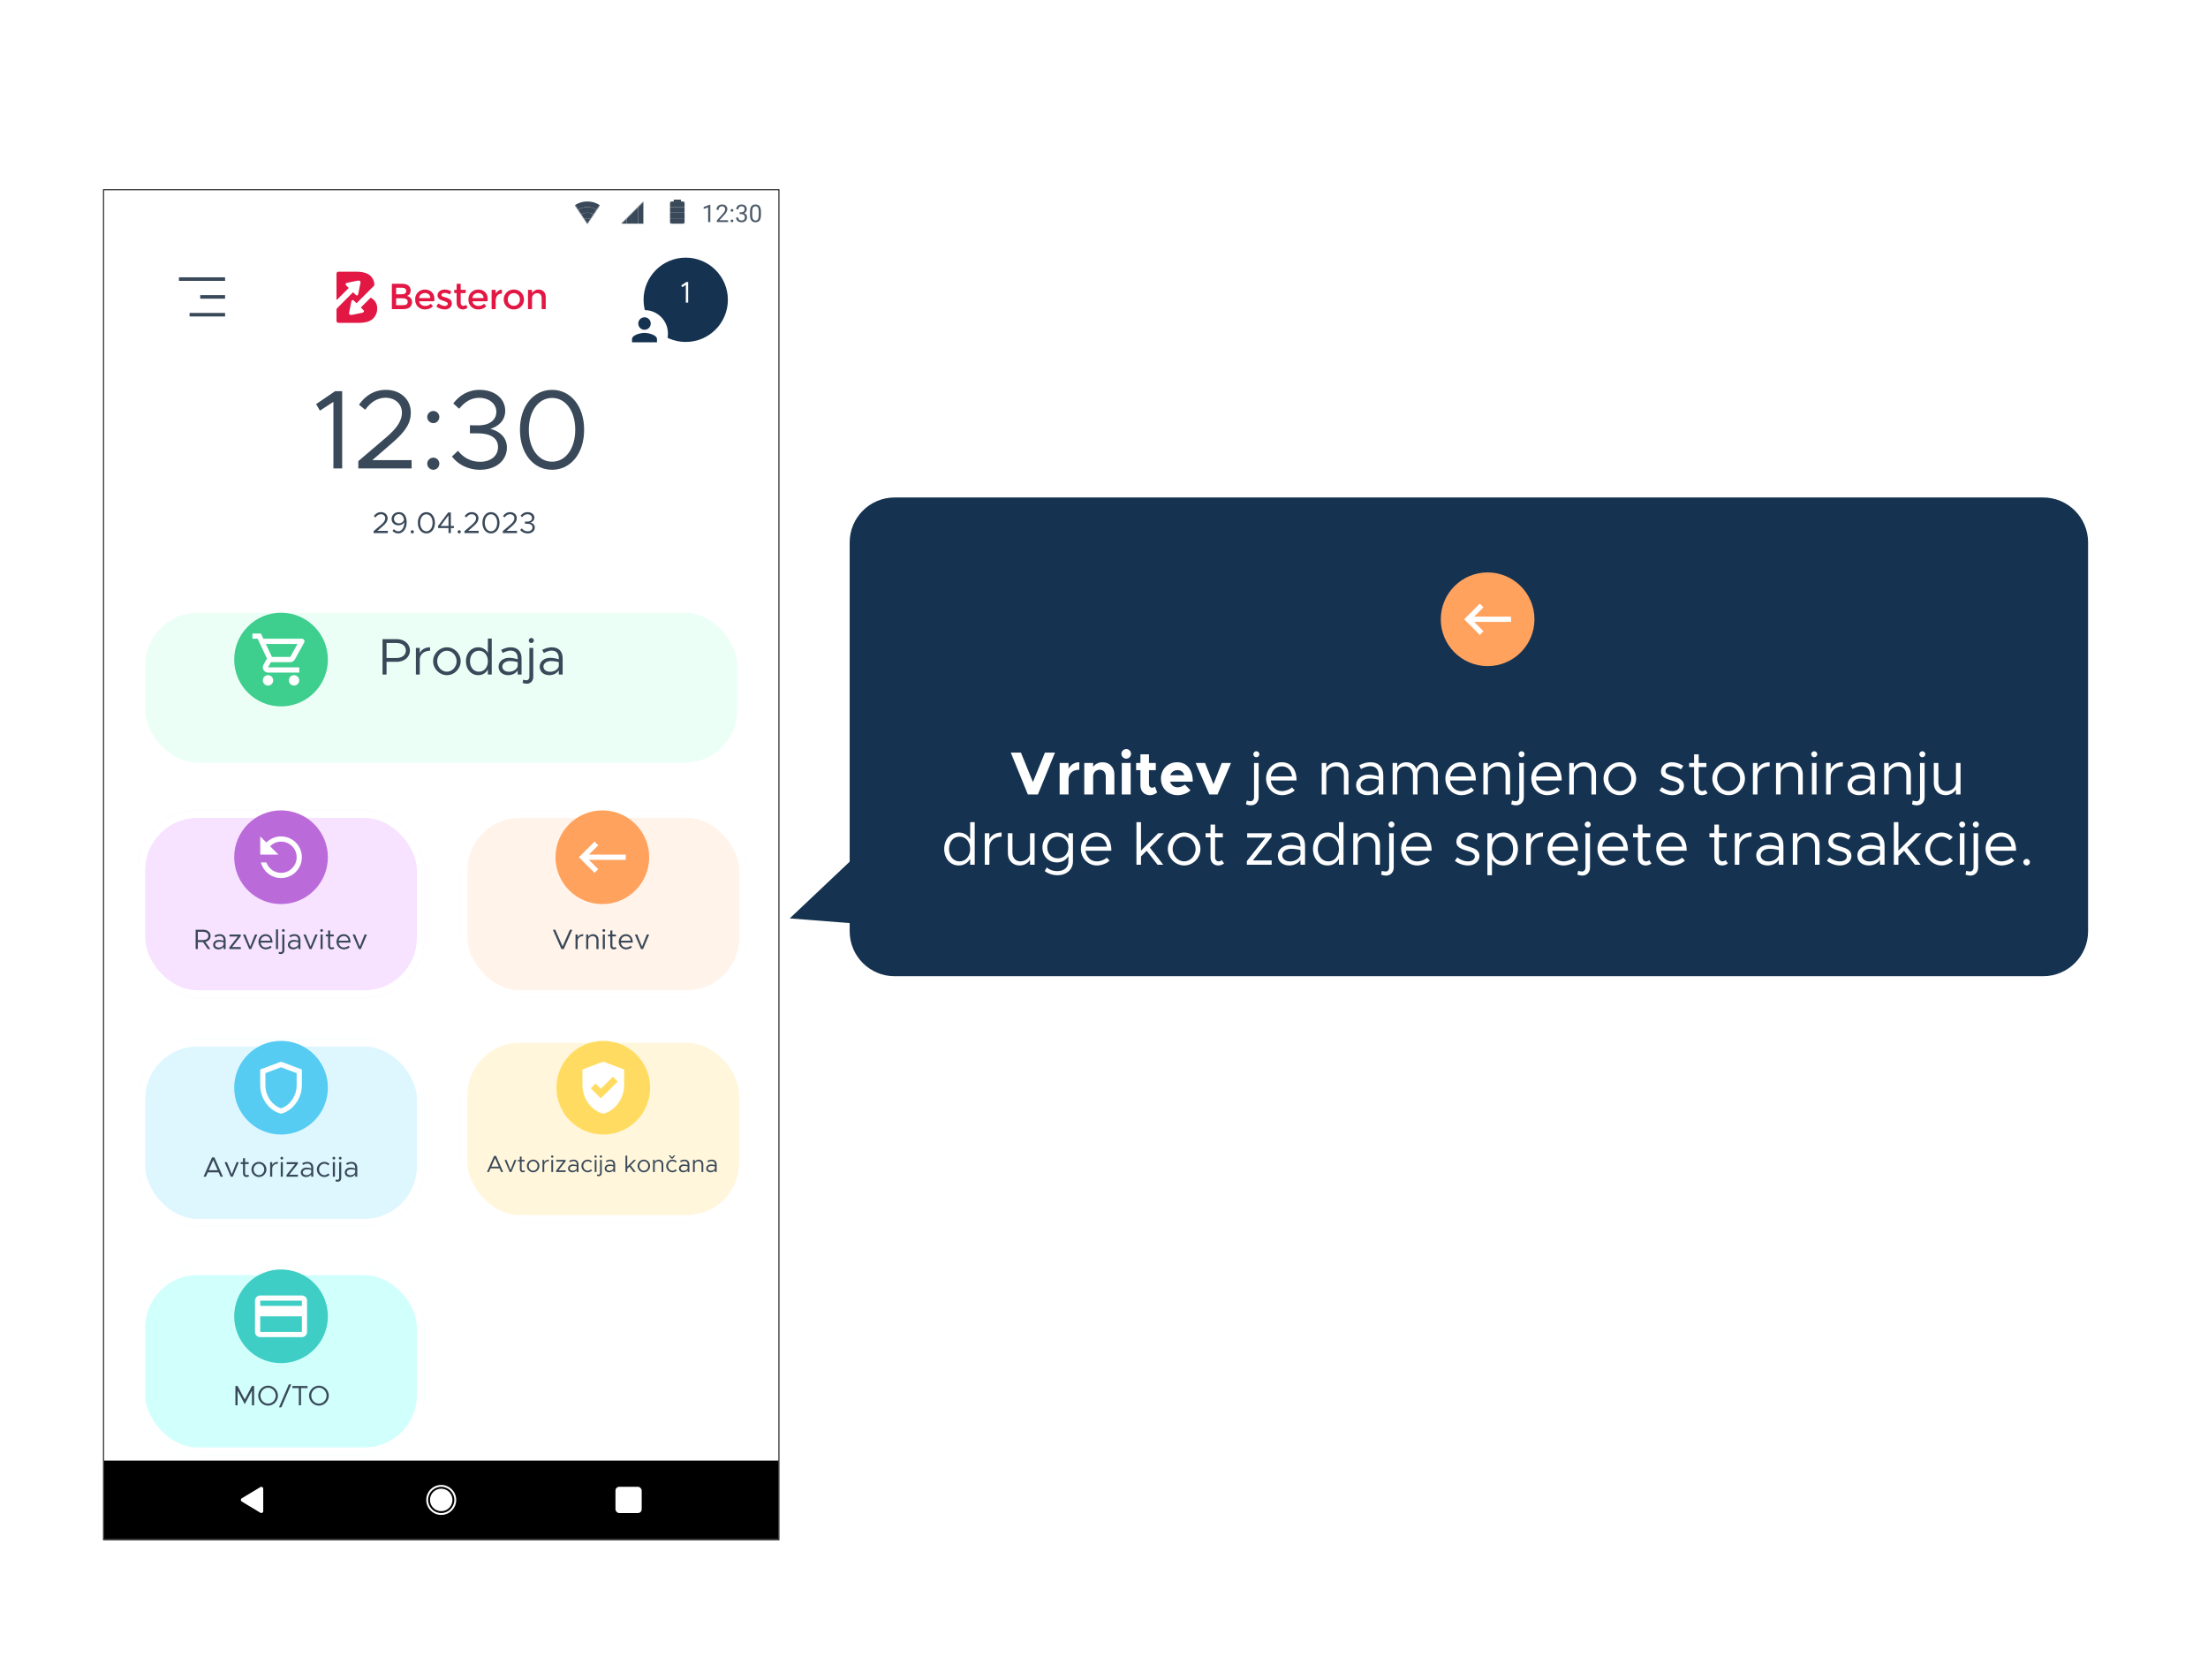
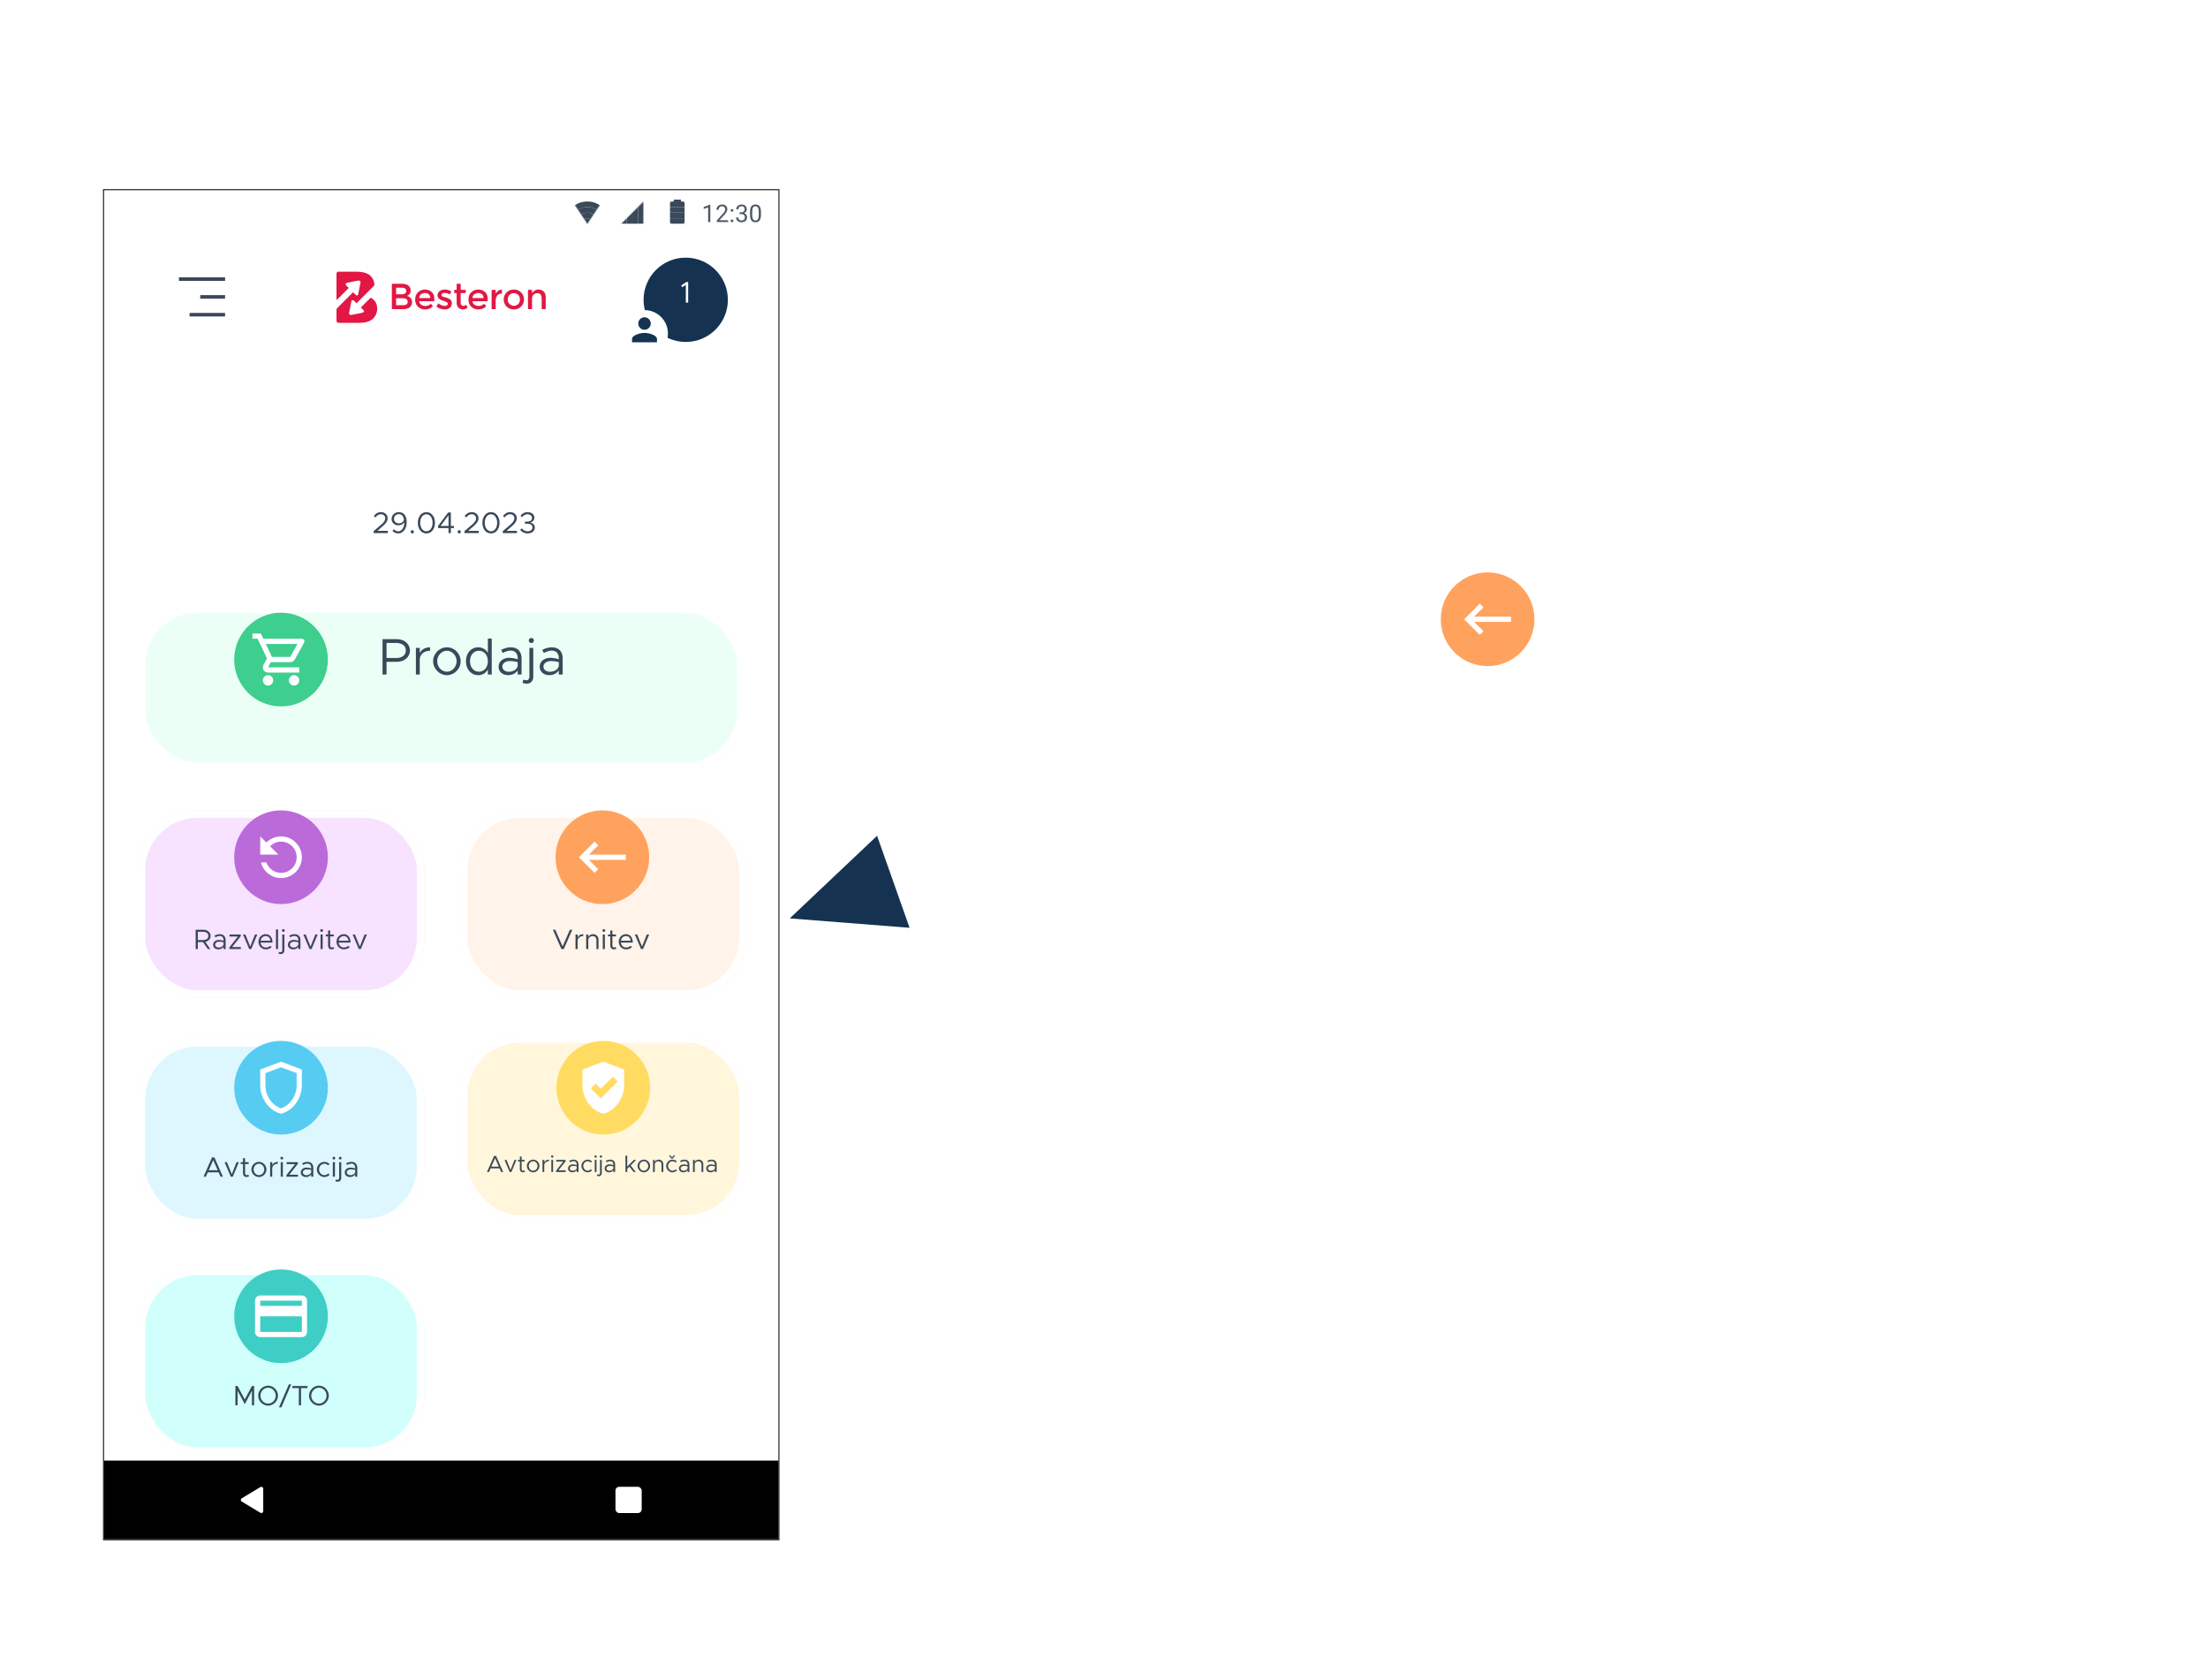
<svg xmlns="http://www.w3.org/2000/svg" width="2357" height="1793" viewBox="0 0 2357 1793" fill="none">
-   <path d="M2181 531H955C928.49 531 907 552.49 907 579V994C907 1020.51 928.49 1042 955 1042H2181C2207.51 1042 2229 1020.51 2229 994V579C2229 552.49 2207.51 531 2181 531Z" fill="#153351" />
  <path d="M1588 711C1615.61 711 1638 688.614 1638 661C1638 633.386 1615.61 611 1588 611C1560.39 611 1538 633.386 1538 661C1538 688.614 1560.39 711 1588 711Z" fill="#FFA25E" />
  <path d="M1613 658.221H1573.64L1583.58 648.249L1579.67 644.332L1563 660.999L1579.67 677.665L1583.58 673.749L1573.64 663.776H1613V658.221Z" fill="white" />
  <path d="M843.01 980.281L970.97 990.319L936.271 892.096L843.01 980.281Z" fill="#153351" />
-   <path d="M1115.43 803.345H1126.16L1107.96 848H1097.23L1079.03 803.345H1089.82L1102.63 834.805L1115.43 803.345ZM1140.65 820.635C1142.86 816.28 1147.02 813.615 1152.16 813.615V821.61C1145.14 821.61 1140.65 825.64 1140.65 831.945V848H1131.16V814.395H1140.65V820.635ZM1177.07 813.615C1184.35 813.615 1189.55 819.01 1189.55 826.615V848H1180.38V828.63C1180.38 824.47 1177.78 821.61 1174.01 821.61C1170.05 821.61 1166.99 824.47 1166.99 828.11L1166.93 827.915V848H1157.44V814.395H1166.93V818.62C1168.94 815.565 1172.71 813.615 1177.07 813.615ZM1202.3 809.78C1199.38 809.78 1197.1 807.44 1197.1 804.58C1197.1 801.915 1199.38 799.51 1202.3 799.51C1205.1 799.51 1207.37 801.915 1207.37 804.58C1207.37 807.44 1205.1 809.78 1202.3 809.78ZM1197.49 848V814.395H1206.98V848H1197.49ZM1232.95 839.68L1235.22 845.855C1233.27 847.61 1230.22 848.78 1227.49 848.78C1221.57 848.78 1217.41 844.555 1217.41 838.51V822.065H1212.8V814.395H1217.41V805.165H1226.51V814.395H1233.79V822.065H1226.51V837.015C1226.51 839.225 1227.94 840.785 1229.7 840.785C1231 840.785 1232.3 840.33 1232.95 839.68ZM1257.03 840.395C1259.69 840.395 1262.94 839.16 1264.76 837.405L1270.81 843.58C1267.82 846.7 1262.03 848.78 1257.09 848.78C1247.08 848.78 1239.28 841.435 1239.28 831.1C1239.28 820.96 1246.76 813.615 1256.57 813.615C1267.1 813.615 1273.28 821.61 1273.28 834.285H1249.03C1250.14 837.925 1253.06 840.395 1257.03 840.395ZM1256.96 822C1253.39 822 1250.4 824.08 1249.16 827.46H1264.18C1263.27 824.145 1260.8 822 1256.96 822ZM1290.94 848L1276.38 814.395H1286.33L1295.36 837.08L1304.2 814.395H1314.08L1299.72 848H1290.94ZM1341.15 808.285C1339.33 808.285 1337.9 806.79 1337.9 805.035C1337.9 803.345 1339.33 801.85 1341.15 801.85C1342.91 801.85 1344.34 803.345 1344.34 805.035C1344.34 806.79 1342.91 808.285 1341.15 808.285ZM1335.37 859.57C1333.55 859.57 1331.4 859.115 1330.1 858.53L1330.88 854.5C1331.92 854.89 1333.68 855.215 1335.04 855.215C1337.19 855.215 1338.68 853.46 1338.68 850.99V814.395H1343.56V850.99C1343.56 855.995 1340.18 859.57 1335.37 859.57ZM1368.49 844.425C1372.46 844.425 1377.01 842.67 1379.09 840.395L1382.08 843.58C1379.15 846.765 1373.24 848.78 1368.56 848.78C1359.59 848.78 1351.53 841.435 1351.53 831.1C1351.53 821.09 1359.07 813.615 1368.1 813.615C1378.24 813.615 1384.03 821.285 1384.03 833.05H1356.53C1357.25 839.615 1361.86 844.425 1368.49 844.425ZM1368.3 817.97C1362.32 817.97 1357.51 822.195 1356.6 828.695H1379.22C1378.57 822.65 1374.99 817.97 1368.3 817.97ZM1426.85 813.615C1434.26 813.615 1439.46 819.01 1439.46 826.615V848H1434.58V827.265C1434.58 821.805 1431.14 817.97 1426.2 817.97C1420.54 817.97 1415.8 821.935 1415.8 826.615V848H1410.92V814.395H1415.8V819.79C1417.75 816.215 1422.1 813.615 1426.85 813.615ZM1462.97 813.615C1472.14 813.615 1476.62 819.4 1476.62 827.525V848H1471.75V842.735C1469.34 846.7 1464.34 848.78 1459.92 848.78C1452.83 848.78 1447.63 844.685 1447.63 838.055C1447.63 831.36 1453.61 826.875 1460.83 826.875C1464.47 826.875 1468.3 827.655 1471.75 828.76V827.525C1471.75 822.975 1469.93 817.775 1462.65 817.775C1459.27 817.775 1455.89 819.27 1452.83 820.83L1450.88 816.865C1455.69 814.46 1459.72 813.615 1462.97 813.615ZM1460.76 844.49C1465.18 844.49 1470.45 842.215 1471.75 837.47V832.335C1468.69 831.49 1465.25 830.97 1461.61 830.97C1456.6 830.97 1452.38 833.83 1452.38 837.86C1452.38 842.02 1456.02 844.49 1460.76 844.49ZM1522.92 813.615C1529.94 813.615 1534.88 819.01 1534.88 826.615V848H1530.01V827.265C1530.01 821.805 1526.82 817.97 1522.27 817.97C1516.94 817.97 1513.17 821.545 1513.17 826.615V848H1508.3V827.265C1508.3 821.805 1505.11 817.97 1500.56 817.97C1495.23 817.97 1491.46 821.545 1491.46 826.615V848H1486.59V814.395H1491.46V819.335C1493.15 815.825 1496.79 813.615 1501.21 813.615C1506.28 813.615 1510.25 816.41 1512.07 820.765C1513.43 816.41 1517.85 813.615 1522.92 813.615ZM1559.87 844.425C1563.84 844.425 1568.39 842.67 1570.47 840.395L1573.46 843.58C1570.53 846.765 1564.62 848.78 1559.94 848.78C1550.97 848.78 1542.91 841.435 1542.91 831.1C1542.91 821.09 1550.45 813.615 1559.48 813.615C1569.62 813.615 1575.41 821.285 1575.41 833.05H1547.91C1548.63 839.615 1553.24 844.425 1559.87 844.425ZM1559.68 817.97C1553.7 817.97 1548.89 822.195 1547.98 828.695H1570.6C1569.95 822.65 1566.37 817.97 1559.68 817.97ZM1599.38 813.615C1606.79 813.615 1611.99 819.01 1611.99 826.615V848H1607.11V827.265C1607.11 821.805 1603.67 817.97 1598.73 817.97C1593.07 817.97 1588.33 821.935 1588.33 826.615V848H1583.45V814.395H1588.33V819.79C1590.28 816.215 1594.63 813.615 1599.38 813.615ZM1624.26 808.285C1622.44 808.285 1621.01 806.79 1621.01 805.035C1621.01 803.345 1622.44 801.85 1624.26 801.85C1626.01 801.85 1627.44 803.345 1627.44 805.035C1627.44 806.79 1626.01 808.285 1624.26 808.285ZM1618.47 859.57C1616.65 859.57 1614.51 859.115 1613.21 858.53L1613.99 854.5C1615.03 854.89 1616.78 855.215 1618.15 855.215C1620.29 855.215 1621.79 853.46 1621.79 850.99V814.395H1626.66V850.99C1626.66 855.995 1623.28 859.57 1618.47 859.57ZM1651.6 844.425C1655.56 844.425 1660.11 842.67 1662.19 840.395L1665.18 843.58C1662.26 846.765 1656.34 848.78 1651.66 848.78C1642.69 848.78 1634.63 841.435 1634.63 831.1C1634.63 821.09 1642.17 813.615 1651.21 813.615C1661.35 813.615 1667.13 821.285 1667.13 833.05H1639.64C1640.35 839.615 1644.97 844.425 1651.6 844.425ZM1651.4 817.97C1645.42 817.97 1640.61 822.195 1639.7 828.695H1662.32C1661.67 822.65 1658.1 817.97 1651.4 817.97ZM1691.1 813.615C1698.51 813.615 1703.71 819.01 1703.71 826.615V848H1698.84V827.265C1698.84 821.805 1695.39 817.97 1690.45 817.97C1684.8 817.97 1680.05 821.935 1680.05 826.615V848H1675.18V814.395H1680.05V819.79C1682 816.215 1686.36 813.615 1691.1 813.615ZM1729.18 848.78C1719.75 848.78 1711.76 840.72 1711.76 831.165C1711.76 821.61 1719.75 813.615 1729.18 813.615C1738.6 813.615 1746.53 821.61 1746.53 831.165C1746.53 840.72 1738.6 848.78 1729.18 848.78ZM1729.18 844.425C1735.81 844.425 1741.4 838.38 1741.4 831.165C1741.4 824.015 1735.81 817.97 1729.18 817.97C1722.48 817.97 1716.89 824.015 1716.89 831.165C1716.89 838.38 1722.48 844.425 1729.18 844.425ZM1785.33 848.78C1780.65 848.78 1775.45 847.025 1771.42 843.775L1773.96 840.2C1777.79 842.995 1781.63 844.425 1785.33 844.425C1789.75 844.425 1792.74 842.345 1792.74 839.16C1792.74 835.52 1788.84 834.35 1784.29 833.05C1776.17 830.71 1773.05 828.305 1773.05 823.495C1773.05 817.385 1778.12 813.615 1784.81 813.615C1788.97 813.615 1793.26 815.045 1796.84 817.385L1794.5 821.155C1791.12 819.01 1787.8 817.97 1784.81 817.97C1781.04 817.97 1777.92 819.66 1777.92 822.91C1777.92 825.835 1780.39 826.745 1786.63 828.76C1792.03 830.45 1797.62 832.27 1797.62 838.64C1797.62 844.815 1792.29 848.78 1785.33 848.78ZM1820.44 843.06L1822.84 846.635C1821.09 848 1818.88 848.78 1816.6 848.78C1811.79 848.78 1808.41 845.205 1808.41 840.2V818.75H1803.15V814.395H1808.41V805.165H1813.29V814.395H1821.54V818.75H1813.29V840.2C1813.29 842.67 1814.98 844.425 1816.93 844.425C1818.42 844.425 1819.72 843.84 1820.44 843.06ZM1845.34 848.78C1835.91 848.78 1827.92 840.72 1827.92 831.165C1827.92 821.61 1835.91 813.615 1845.34 813.615C1854.76 813.615 1862.69 821.61 1862.69 831.165C1862.69 840.72 1854.76 848.78 1845.34 848.78ZM1845.34 844.425C1851.97 844.425 1857.56 838.38 1857.56 831.165C1857.56 824.015 1851.97 817.97 1845.34 817.97C1838.64 817.97 1833.05 824.015 1833.05 831.165C1833.05 838.38 1838.64 844.425 1845.34 844.425ZM1876.08 820.96C1878.09 816.475 1882.9 813.615 1889.08 813.615V817.97C1881.47 817.97 1876.08 822.65 1876.08 829.215V848H1871.2V814.395H1876.08V820.96ZM1911.81 813.615C1919.22 813.615 1924.42 819.01 1924.42 826.615V848H1919.54V827.265C1919.54 821.805 1916.1 817.97 1911.16 817.97C1905.5 817.97 1900.76 821.935 1900.76 826.615V848H1895.88V814.395H1900.76V819.79C1902.71 816.215 1907.06 813.615 1911.81 813.615ZM1936.69 808.285C1934.87 808.285 1933.44 806.79 1933.44 805.035C1933.44 803.345 1934.87 801.85 1936.69 801.85C1938.45 801.85 1939.88 803.345 1939.88 805.035C1939.88 806.79 1938.45 808.285 1936.69 808.285ZM1934.22 848V814.395H1939.1V848H1934.22ZM1954.21 820.96C1956.23 816.475 1961.04 813.615 1967.21 813.615V817.97C1959.61 817.97 1954.21 822.65 1954.21 829.215V848H1949.34V814.395H1954.21V820.96ZM1987.61 813.615C1996.77 813.615 2001.26 819.4 2001.26 827.525V848H1996.38V842.735C1993.98 846.7 1988.97 848.78 1984.55 848.78C1977.47 848.78 1972.27 844.685 1972.27 838.055C1972.27 831.36 1978.25 826.875 1985.46 826.875C1989.1 826.875 1992.94 827.655 1996.38 828.76V827.525C1996.38 822.975 1994.56 817.775 1987.28 817.775C1983.9 817.775 1980.52 819.27 1977.47 820.83L1975.52 816.865C1980.33 814.46 1984.36 813.615 1987.61 813.615ZM1985.4 844.49C1989.82 844.49 1995.08 842.215 1996.38 837.47V832.335C1993.33 831.49 1989.88 830.97 1986.24 830.97C1981.24 830.97 1977.01 833.83 1977.01 837.86C1977.01 842.02 1980.65 844.49 1985.4 844.49ZM2027.21 813.615C2034.62 813.615 2039.82 819.01 2039.82 826.615V848H2034.94V827.265C2034.94 821.805 2031.5 817.97 2026.56 817.97C2020.9 817.97 2016.16 821.935 2016.16 826.615V848H2011.28V814.395H2016.16V819.79C2018.11 816.215 2022.46 813.615 2027.21 813.615ZM2052.09 808.285C2050.27 808.285 2048.84 806.79 2048.84 805.035C2048.84 803.345 2050.27 801.85 2052.09 801.85C2053.85 801.85 2055.28 803.345 2055.28 805.035C2055.28 806.79 2053.85 808.285 2052.09 808.285ZM2046.31 859.57C2044.49 859.57 2042.34 859.115 2041.04 858.53L2041.82 854.5C2042.86 854.89 2044.62 855.215 2045.98 855.215C2048.13 855.215 2049.62 853.46 2049.62 850.99V814.395H2054.5V850.99C2054.5 855.995 2051.12 859.57 2046.31 859.57ZM2087.95 814.395H2092.82V848H2087.95V842.605C2086 846.18 2081.64 848.78 2076.9 848.78C2069.49 848.78 2064.29 843.385 2064.29 835.78V814.395H2069.16V835.13C2069.16 840.59 2072.61 844.425 2077.55 844.425C2083.2 844.425 2087.95 840.46 2087.95 835.78V814.395ZM1035.63 877.565H1040.5V923H1035.63V916.695C1033.09 921.115 1028.8 923.78 1023.41 923.78C1014.57 923.78 1007.94 916.5 1007.94 906.165C1007.94 895.895 1014.57 888.615 1023.41 888.615C1028.8 888.615 1033.09 891.28 1035.63 895.7V877.565ZM1024.32 919.425C1030.95 919.425 1035.63 913.9 1035.63 906.165C1035.63 898.43 1030.95 892.97 1024.32 892.97C1017.75 892.97 1013.07 898.43 1013.07 906.165C1013.07 913.9 1017.75 919.425 1024.32 919.425ZM1056.15 895.96C1058.16 891.475 1062.97 888.615 1069.15 888.615V892.97C1061.54 892.97 1056.15 897.65 1056.15 904.215V923H1051.27V889.395H1056.15V895.96ZM1099.55 889.395H1104.43V923H1099.55V917.605C1097.6 921.18 1093.25 923.78 1088.5 923.78C1081.09 923.78 1075.89 918.385 1075.89 910.78V889.395H1080.77V910.13C1080.77 915.59 1084.21 919.425 1089.15 919.425C1094.81 919.425 1099.55 915.46 1099.55 910.78V889.395ZM1140.49 889.395H1145.36V919.425C1145.36 928.07 1138.54 934.18 1128.85 934.18C1123.39 934.18 1118.32 932.295 1115.27 929.695L1117.41 925.86C1120.01 928.33 1124.04 929.825 1128.2 929.825C1135.94 929.825 1140.49 925.99 1140.49 919.425V913.965C1137.89 918.06 1133.6 920.53 1128.27 920.53C1119.23 920.53 1112.8 913.9 1112.8 904.54C1112.8 895.18 1119.23 888.615 1128.27 888.615C1133.6 888.615 1137.89 891.085 1140.49 895.18V889.395ZM1129.18 916.175C1135.81 916.175 1140.49 911.365 1140.49 904.54C1140.49 897.78 1135.81 892.97 1129.18 892.97C1122.61 892.97 1117.93 897.78 1117.93 904.54C1117.93 911.365 1122.61 916.175 1129.18 916.175ZM1170.83 919.425C1174.79 919.425 1179.34 917.67 1181.42 915.395L1184.41 918.58C1181.49 921.765 1175.57 923.78 1170.89 923.78C1161.92 923.78 1153.86 916.435 1153.86 906.1C1153.86 896.09 1161.4 888.615 1170.44 888.615C1180.58 888.615 1186.36 896.285 1186.36 908.05H1158.87C1159.58 914.615 1164.2 919.425 1170.83 919.425ZM1170.63 892.97C1164.65 892.97 1159.84 897.195 1158.93 903.695H1181.55C1180.9 897.65 1177.33 892.97 1170.63 892.97ZM1242.64 889.395L1227.49 904.8L1241.79 923H1235.68L1224.05 908.115L1218 914.095V923H1213.13V877.565H1218V907.985L1236.4 889.395H1242.64ZM1264.08 923.78C1254.66 923.78 1246.66 915.72 1246.66 906.165C1246.66 896.61 1254.66 888.615 1264.08 888.615C1273.51 888.615 1281.44 896.61 1281.44 906.165C1281.44 915.72 1273.51 923.78 1264.08 923.78ZM1264.08 919.425C1270.71 919.425 1276.3 913.38 1276.3 906.165C1276.3 899.015 1270.71 892.97 1264.08 892.97C1257.39 892.97 1251.8 899.015 1251.8 906.165C1251.8 913.38 1257.39 919.425 1264.08 919.425ZM1304.25 918.06L1306.65 921.635C1304.9 923 1302.69 923.78 1300.41 923.78C1295.6 923.78 1292.22 920.205 1292.22 915.2V893.75H1286.96V889.395H1292.22V880.165H1297.1V889.395H1305.35V893.75H1297.1V915.2C1297.1 917.67 1298.79 919.425 1300.74 919.425C1302.23 919.425 1303.53 918.84 1304.25 918.06ZM1330.97 923V919.165L1350.8 894.01H1331.36V889.395H1357.36V893.23L1337.47 918.385H1357.49V923H1330.97ZM1379.44 888.615C1388.6 888.615 1393.09 894.4 1393.09 902.525V923H1388.21V917.735C1385.81 921.7 1380.8 923.78 1376.38 923.78C1369.3 923.78 1364.1 919.685 1364.1 913.055C1364.1 906.36 1370.08 901.875 1377.29 901.875C1380.93 901.875 1384.77 902.655 1388.21 903.76V902.525C1388.21 897.975 1386.39 892.775 1379.11 892.775C1375.73 892.775 1372.35 894.27 1369.3 895.83L1367.35 891.865C1372.16 889.46 1376.19 888.615 1379.44 888.615ZM1377.23 919.49C1381.65 919.49 1386.91 917.215 1388.21 912.47V907.335C1385.16 906.49 1381.71 905.97 1378.07 905.97C1373.07 905.97 1368.84 908.83 1368.84 912.86C1368.84 917.02 1372.48 919.49 1377.23 919.49ZM1429.31 877.565H1434.18V923H1429.31V916.695C1426.77 921.115 1422.48 923.78 1417.09 923.78C1408.25 923.78 1401.62 916.5 1401.62 906.165C1401.62 895.895 1408.25 888.615 1417.09 888.615C1422.48 888.615 1426.77 891.28 1429.31 895.7V877.565ZM1418 919.425C1424.63 919.425 1429.31 913.9 1429.31 906.165C1429.31 898.43 1424.63 892.97 1418 892.97C1411.43 892.97 1406.75 898.43 1406.75 906.165C1406.75 913.9 1411.43 919.425 1418 919.425ZM1460.49 888.615C1467.9 888.615 1473.1 894.01 1473.1 901.615V923H1468.23V902.265C1468.23 896.805 1464.78 892.97 1459.84 892.97C1454.19 892.97 1449.44 896.935 1449.44 901.615V923H1444.57V889.395H1449.44V894.79C1451.39 891.215 1455.75 888.615 1460.49 888.615ZM1485.37 883.285C1483.55 883.285 1482.12 881.79 1482.12 880.035C1482.12 878.345 1483.55 876.85 1485.37 876.85C1487.13 876.85 1488.56 878.345 1488.56 880.035C1488.56 881.79 1487.13 883.285 1485.37 883.285ZM1479.59 934.57C1477.77 934.57 1475.62 934.115 1474.32 933.53L1475.1 929.5C1476.14 929.89 1477.9 930.215 1479.26 930.215C1481.41 930.215 1482.9 928.46 1482.9 925.99V889.395H1487.78V925.99C1487.78 930.995 1484.4 934.57 1479.59 934.57ZM1512.71 919.425C1516.68 919.425 1521.23 917.67 1523.31 915.395L1526.3 918.58C1523.37 921.765 1517.46 923.78 1512.78 923.78C1503.81 923.78 1495.75 916.435 1495.75 906.1C1495.75 896.09 1503.29 888.615 1512.32 888.615C1522.46 888.615 1528.25 896.285 1528.25 908.05H1500.75C1501.47 914.615 1506.08 919.425 1512.71 919.425ZM1512.52 892.97C1506.54 892.97 1501.73 897.195 1500.82 903.695H1523.44C1522.79 897.65 1519.21 892.97 1512.52 892.97ZM1566.97 923.78C1562.29 923.78 1557.09 922.025 1553.06 918.775L1555.6 915.2C1559.43 917.995 1563.27 919.425 1566.97 919.425C1571.39 919.425 1574.38 917.345 1574.38 914.16C1574.38 910.52 1570.48 909.35 1565.93 908.05C1557.81 905.71 1554.69 903.305 1554.69 898.495C1554.69 892.385 1559.76 888.615 1566.45 888.615C1570.61 888.615 1574.9 890.045 1578.48 892.385L1576.14 896.155C1572.76 894.01 1569.44 892.97 1566.45 892.97C1562.68 892.97 1559.56 894.66 1559.56 897.91C1559.56 900.835 1562.03 901.745 1568.27 903.76C1573.67 905.45 1579.26 907.27 1579.26 913.64C1579.26 919.815 1573.93 923.78 1566.97 923.78ZM1604.87 888.615C1613.71 888.615 1620.34 895.895 1620.34 906.165C1620.34 916.5 1613.71 923.78 1604.87 923.78C1599.48 923.78 1595.19 921.115 1592.65 916.695V934.18H1587.78V889.395H1592.65V895.7C1595.19 891.28 1599.48 888.615 1604.87 888.615ZM1603.96 919.425C1610.53 919.425 1615.21 913.9 1615.21 906.165C1615.21 898.43 1610.53 892.97 1603.96 892.97C1597.33 892.97 1592.65 898.43 1592.65 906.165C1592.65 913.9 1597.33 919.425 1603.96 919.425ZM1634.1 895.96C1636.12 891.475 1640.93 888.615 1647.1 888.615V892.97C1639.5 892.97 1634.1 897.65 1634.1 904.215V923H1629.23V889.395H1634.1V895.96ZM1668.99 919.425C1672.96 919.425 1677.51 917.67 1679.59 915.395L1682.58 918.58C1679.65 921.765 1673.74 923.78 1669.06 923.78C1660.09 923.78 1652.03 916.435 1652.03 906.1C1652.03 896.09 1659.57 888.615 1668.6 888.615C1678.74 888.615 1684.53 896.285 1684.53 908.05H1657.03C1657.75 914.615 1662.36 919.425 1668.99 919.425ZM1668.8 892.97C1662.82 892.97 1658.01 897.195 1657.1 903.695H1679.72C1679.07 897.65 1675.49 892.97 1668.8 892.97ZM1694.91 883.285C1693.09 883.285 1691.66 881.79 1691.66 880.035C1691.66 878.345 1693.09 876.85 1694.91 876.85C1696.66 876.85 1698.09 878.345 1698.09 880.035C1698.09 881.79 1696.66 883.285 1694.91 883.285ZM1689.12 934.57C1687.3 934.57 1685.16 934.115 1683.86 933.53L1684.64 929.5C1685.68 929.89 1687.43 930.215 1688.8 930.215C1690.94 930.215 1692.44 928.46 1692.44 925.99V889.395H1697.31V925.99C1697.31 930.995 1693.93 934.57 1689.12 934.57ZM1722.25 919.425C1726.21 919.425 1730.76 917.67 1732.84 915.395L1735.83 918.58C1732.91 921.765 1726.99 923.78 1722.31 923.78C1713.34 923.78 1705.28 916.435 1705.28 906.1C1705.28 896.09 1712.82 888.615 1721.86 888.615C1732 888.615 1737.78 896.285 1737.78 908.05H1710.29C1711 914.615 1715.62 919.425 1722.25 919.425ZM1722.05 892.97C1716.07 892.97 1711.26 897.195 1710.35 903.695H1732.97C1732.32 897.65 1728.75 892.97 1722.05 892.97ZM1760.51 918.06L1762.92 921.635C1761.16 923 1758.95 923.78 1756.68 923.78C1751.87 923.78 1748.49 920.205 1748.49 915.2V893.75H1743.22V889.395H1748.49V880.165H1753.36V889.395H1761.62V893.75H1753.36V915.2C1753.36 917.67 1755.05 919.425 1757 919.425C1758.5 919.425 1759.8 918.84 1760.51 918.06ZM1784.96 919.425C1788.93 919.425 1793.48 917.67 1795.56 915.395L1798.55 918.58C1795.62 921.765 1789.71 923.78 1785.03 923.78C1776.06 923.78 1768 916.435 1768 906.1C1768 896.09 1775.54 888.615 1784.57 888.615C1794.71 888.615 1800.5 896.285 1800.5 908.05H1773C1773.72 914.615 1778.33 919.425 1784.96 919.425ZM1784.77 892.97C1778.79 892.97 1773.98 897.195 1773.07 903.695H1795.69C1795.04 897.65 1791.46 892.97 1784.77 892.97ZM1842.08 918.06L1844.49 921.635C1842.73 923 1840.52 923.78 1838.25 923.78C1833.44 923.78 1830.06 920.205 1830.06 915.2V893.75H1824.79V889.395H1830.06V880.165H1834.93V889.395H1843.19V893.75H1834.93V915.2C1834.93 917.67 1836.62 919.425 1838.57 919.425C1840.07 919.425 1841.37 918.84 1842.08 918.06ZM1856.71 895.96C1858.73 891.475 1863.54 888.615 1869.71 888.615V892.97C1862.11 892.97 1856.71 897.65 1856.71 904.215V923H1851.84V889.395H1856.71V895.96ZM1890.11 888.615C1899.27 888.615 1903.76 894.4 1903.76 902.525V923H1898.88V917.735C1896.48 921.7 1891.47 923.78 1887.05 923.78C1879.97 923.78 1874.77 919.685 1874.77 913.055C1874.77 906.36 1880.75 901.875 1887.96 901.875C1891.6 901.875 1895.44 902.655 1898.88 903.76V902.525C1898.88 897.975 1897.06 892.775 1889.78 892.775C1886.4 892.775 1883.02 894.27 1879.97 895.83L1878.02 891.865C1882.83 889.46 1886.86 888.615 1890.11 888.615ZM1887.9 919.49C1892.32 919.49 1897.58 917.215 1898.88 912.47V907.335C1895.83 906.49 1892.38 905.97 1888.74 905.97C1883.74 905.97 1879.51 908.83 1879.51 912.86C1879.51 917.02 1883.15 919.49 1887.9 919.49ZM1929.71 888.615C1937.12 888.615 1942.32 894.01 1942.32 901.615V923H1937.44V902.265C1937.44 896.805 1934 892.97 1929.06 892.97C1923.4 892.97 1918.66 896.935 1918.66 901.615V923H1913.78V889.395H1918.66V894.79C1920.61 891.215 1924.96 888.615 1929.71 888.615ZM1964.08 923.78C1959.4 923.78 1954.2 922.025 1950.17 918.775L1952.71 915.2C1956.54 917.995 1960.38 919.425 1964.08 919.425C1968.5 919.425 1971.49 917.345 1971.49 914.16C1971.49 910.52 1967.59 909.35 1963.04 908.05C1954.92 905.71 1951.8 903.305 1951.8 898.495C1951.8 892.385 1956.87 888.615 1963.56 888.615C1967.72 888.615 1972.01 890.045 1975.59 892.385L1973.25 896.155C1969.87 894.01 1966.55 892.97 1963.56 892.97C1959.79 892.97 1956.67 894.66 1956.67 897.91C1956.67 900.835 1959.14 901.745 1965.38 903.76C1970.78 905.45 1976.37 907.27 1976.37 913.64C1976.37 919.815 1971.04 923.78 1964.08 923.78ZM1998.08 888.615C2007.25 888.615 2011.73 894.4 2011.73 902.525V923H2006.86V917.735C2004.45 921.7 1999.45 923.78 1995.03 923.78C1987.94 923.78 1982.74 919.685 1982.74 913.055C1982.74 906.36 1988.72 901.875 1995.94 901.875C1999.58 901.875 2003.41 902.655 2006.86 903.76V902.525C2006.86 897.975 2005.04 892.775 1997.76 892.775C1994.38 892.775 1991 894.27 1987.94 895.83L1985.99 891.865C1990.8 889.46 1994.83 888.615 1998.08 888.615ZM1995.87 919.49C2000.29 919.49 2005.56 917.215 2006.86 912.47V907.335C2003.8 906.49 2000.36 905.97 1996.72 905.97C1991.71 905.97 1987.49 908.83 1987.49 912.86C1987.49 917.02 1991.13 919.49 1995.87 919.49ZM2051.14 889.395L2035.99 904.8L2050.29 923H2044.18L2032.55 908.115L2026.5 914.095V923H2021.63V877.565H2026.5V907.985L2044.9 889.395H2051.14ZM2072.59 923.78C2063.16 923.78 2055.17 915.72 2055.17 906.165C2055.17 896.61 2063.16 888.615 2072.59 888.615C2077.14 888.615 2081.36 890.5 2084.55 893.555L2081.17 896.87C2078.96 894.465 2075.9 892.97 2072.59 892.97C2065.89 892.97 2060.3 899.015 2060.3 906.165C2060.3 913.38 2065.89 919.425 2072.59 919.425C2075.97 919.425 2079.09 917.865 2081.36 915.33L2084.74 918.645C2081.56 921.83 2077.27 923.78 2072.59 923.78ZM2094.62 883.285C2092.8 883.285 2091.37 881.79 2091.37 880.035C2091.37 878.345 2092.8 876.85 2094.62 876.85C2096.37 876.85 2097.8 878.345 2097.8 880.035C2097.8 881.79 2096.37 883.285 2094.62 883.285ZM2092.15 923V889.395H2097.02V923H2092.15ZM2109.22 883.285C2107.4 883.285 2105.97 881.79 2105.97 880.035C2105.97 878.345 2107.4 876.85 2109.22 876.85C2110.97 876.85 2112.4 878.345 2112.4 880.035C2112.4 881.79 2110.97 883.285 2109.22 883.285ZM2103.43 934.57C2101.61 934.57 2099.47 934.115 2098.17 933.53L2098.95 929.5C2099.99 929.89 2101.74 930.215 2103.11 930.215C2105.25 930.215 2106.75 928.46 2106.75 925.99V889.395H2111.62V925.99C2111.62 930.995 2108.24 934.57 2103.43 934.57ZM2136.56 919.425C2140.52 919.425 2145.07 917.67 2147.15 915.395L2150.14 918.58C2147.22 921.765 2141.3 923.78 2136.62 923.78C2127.65 923.78 2119.59 916.435 2119.59 906.1C2119.59 896.09 2127.13 888.615 2136.17 888.615C2146.31 888.615 2152.09 896.285 2152.09 908.05H2124.6C2125.31 914.615 2129.93 919.425 2136.56 919.425ZM2136.36 892.97C2130.38 892.97 2125.57 897.195 2124.66 903.695H2147.28C2146.63 897.65 2143.06 892.97 2136.36 892.97ZM2163.45 923.78C2161.44 923.78 2159.88 922.155 2159.88 920.205C2159.88 918.385 2161.44 916.76 2163.45 916.76C2165.34 916.76 2166.9 918.385 2166.9 920.205C2166.9 922.155 2165.34 923.78 2163.45 923.78Z" fill="white" />
+   <path d="M1115.43 803.345H1126.16L1107.96 848H1097.23L1079.03 803.345H1089.82L1102.63 834.805L1115.43 803.345ZM1140.65 820.635C1142.86 816.28 1147.02 813.615 1152.16 813.615V821.61C1145.14 821.61 1140.65 825.64 1140.65 831.945V848H1131.16V814.395H1140.65V820.635ZM1177.07 813.615C1184.35 813.615 1189.55 819.01 1189.55 826.615V848H1180.38V828.63C1180.38 824.47 1177.78 821.61 1174.01 821.61C1170.05 821.61 1166.99 824.47 1166.99 828.11L1166.93 827.915V848H1157.44V814.395H1166.93V818.62C1168.94 815.565 1172.71 813.615 1177.07 813.615ZM1202.3 809.78C1199.38 809.78 1197.1 807.44 1197.1 804.58C1197.1 801.915 1199.38 799.51 1202.3 799.51C1205.1 799.51 1207.37 801.915 1207.37 804.58C1207.37 807.44 1205.1 809.78 1202.3 809.78ZM1197.49 848V814.395H1206.98V848H1197.49ZM1232.95 839.68L1235.22 845.855C1233.27 847.61 1230.22 848.78 1227.49 848.78C1221.57 848.78 1217.41 844.555 1217.41 838.51V822.065H1212.8V814.395H1217.41V805.165H1226.51V814.395H1233.79V822.065H1226.51V837.015C1226.51 839.225 1227.94 840.785 1229.7 840.785C1231 840.785 1232.3 840.33 1232.95 839.68ZM1257.03 840.395C1259.69 840.395 1262.94 839.16 1264.76 837.405L1270.81 843.58C1267.82 846.7 1262.03 848.78 1257.09 848.78C1247.08 848.78 1239.28 841.435 1239.28 831.1C1239.28 820.96 1246.76 813.615 1256.57 813.615C1267.1 813.615 1273.28 821.61 1273.28 834.285H1249.03C1250.14 837.925 1253.06 840.395 1257.03 840.395ZM1256.96 822C1253.39 822 1250.4 824.08 1249.16 827.46H1264.18C1263.27 824.145 1260.8 822 1256.96 822ZM1290.94 848L1276.38 814.395H1286.33L1295.36 837.08L1304.2 814.395H1314.08L1299.72 848H1290.94ZM1341.15 808.285C1339.33 808.285 1337.9 806.79 1337.9 805.035C1337.9 803.345 1339.33 801.85 1341.15 801.85C1342.91 801.85 1344.34 803.345 1344.34 805.035C1344.34 806.79 1342.91 808.285 1341.15 808.285ZM1335.37 859.57C1333.55 859.57 1331.4 859.115 1330.1 858.53L1330.88 854.5C1331.92 854.89 1333.68 855.215 1335.04 855.215C1337.19 855.215 1338.68 853.46 1338.68 850.99V814.395H1343.56V850.99C1343.56 855.995 1340.18 859.57 1335.37 859.57ZM1368.49 844.425C1372.46 844.425 1377.01 842.67 1379.09 840.395L1382.08 843.58C1379.15 846.765 1373.24 848.78 1368.56 848.78C1359.59 848.78 1351.53 841.435 1351.53 831.1C1351.53 821.09 1359.07 813.615 1368.1 813.615C1378.24 813.615 1384.03 821.285 1384.03 833.05H1356.53C1357.25 839.615 1361.86 844.425 1368.49 844.425ZM1368.3 817.97C1362.32 817.97 1357.51 822.195 1356.6 828.695H1379.22C1378.57 822.65 1374.99 817.97 1368.3 817.97ZM1426.85 813.615C1434.26 813.615 1439.46 819.01 1439.46 826.615V848H1434.58V827.265C1434.58 821.805 1431.14 817.97 1426.2 817.97C1420.54 817.97 1415.8 821.935 1415.8 826.615V848H1410.92V814.395H1415.8V819.79C1417.75 816.215 1422.1 813.615 1426.85 813.615ZM1462.97 813.615C1472.14 813.615 1476.62 819.4 1476.62 827.525V848H1471.75V842.735C1469.34 846.7 1464.34 848.78 1459.92 848.78C1452.83 848.78 1447.63 844.685 1447.63 838.055C1447.63 831.36 1453.61 826.875 1460.83 826.875C1464.47 826.875 1468.3 827.655 1471.75 828.76V827.525C1471.75 822.975 1469.93 817.775 1462.65 817.775C1459.27 817.775 1455.89 819.27 1452.83 820.83L1450.88 816.865C1455.69 814.46 1459.72 813.615 1462.97 813.615ZM1460.76 844.49C1465.18 844.49 1470.45 842.215 1471.75 837.47V832.335C1468.69 831.49 1465.25 830.97 1461.61 830.97C1456.6 830.97 1452.38 833.83 1452.38 837.86C1452.38 842.02 1456.02 844.49 1460.76 844.49ZM1522.92 813.615C1529.94 813.615 1534.88 819.01 1534.88 826.615V848H1530.01V827.265C1530.01 821.805 1526.82 817.97 1522.27 817.97C1516.94 817.97 1513.17 821.545 1513.17 826.615V848H1508.3V827.265C1508.3 821.805 1505.11 817.97 1500.56 817.97C1495.23 817.97 1491.46 821.545 1491.46 826.615V848H1486.59V814.395H1491.46V819.335C1493.15 815.825 1496.79 813.615 1501.21 813.615C1506.28 813.615 1510.25 816.41 1512.07 820.765C1513.43 816.41 1517.85 813.615 1522.92 813.615ZM1559.87 844.425C1563.84 844.425 1568.39 842.67 1570.47 840.395L1573.46 843.58C1570.53 846.765 1564.62 848.78 1559.94 848.78C1550.97 848.78 1542.91 841.435 1542.91 831.1C1542.91 821.09 1550.45 813.615 1559.48 813.615C1569.62 813.615 1575.41 821.285 1575.41 833.05H1547.91C1548.63 839.615 1553.24 844.425 1559.87 844.425ZM1559.68 817.97C1553.7 817.97 1548.89 822.195 1547.98 828.695H1570.6C1569.95 822.65 1566.37 817.97 1559.68 817.97ZM1599.38 813.615C1606.79 813.615 1611.99 819.01 1611.99 826.615V848H1607.11V827.265C1607.11 821.805 1603.67 817.97 1598.73 817.97C1593.07 817.97 1588.33 821.935 1588.33 826.615V848H1583.45V814.395H1588.33V819.79C1590.28 816.215 1594.63 813.615 1599.38 813.615ZM1624.26 808.285C1622.44 808.285 1621.01 806.79 1621.01 805.035C1621.01 803.345 1622.44 801.85 1624.26 801.85C1626.01 801.85 1627.44 803.345 1627.44 805.035C1627.44 806.79 1626.01 808.285 1624.26 808.285ZM1618.47 859.57C1616.65 859.57 1614.51 859.115 1613.21 858.53L1613.99 854.5C1615.03 854.89 1616.78 855.215 1618.15 855.215C1620.29 855.215 1621.79 853.46 1621.79 850.99V814.395H1626.66V850.99C1626.66 855.995 1623.28 859.57 1618.47 859.57ZM1651.6 844.425C1655.56 844.425 1660.11 842.67 1662.19 840.395L1665.18 843.58C1662.26 846.765 1656.34 848.78 1651.66 848.78C1642.69 848.78 1634.63 841.435 1634.63 831.1C1634.63 821.09 1642.17 813.615 1651.21 813.615C1661.35 813.615 1667.13 821.285 1667.13 833.05H1639.64C1640.35 839.615 1644.97 844.425 1651.6 844.425ZM1651.4 817.97C1645.42 817.97 1640.61 822.195 1639.7 828.695H1662.32C1661.67 822.65 1658.1 817.97 1651.4 817.97ZM1691.1 813.615C1698.51 813.615 1703.71 819.01 1703.71 826.615V848H1698.84V827.265C1698.84 821.805 1695.39 817.97 1690.45 817.97C1684.8 817.97 1680.05 821.935 1680.05 826.615V848H1675.18V814.395H1680.05V819.79C1682 816.215 1686.36 813.615 1691.1 813.615ZM1729.18 848.78C1719.75 848.78 1711.76 840.72 1711.76 831.165C1711.76 821.61 1719.75 813.615 1729.18 813.615C1738.6 813.615 1746.53 821.61 1746.53 831.165C1746.53 840.72 1738.6 848.78 1729.18 848.78ZM1729.18 844.425C1735.81 844.425 1741.4 838.38 1741.4 831.165C1741.4 824.015 1735.81 817.97 1729.18 817.97C1722.48 817.97 1716.89 824.015 1716.89 831.165C1716.89 838.38 1722.48 844.425 1729.18 844.425ZM1785.33 848.78C1780.65 848.78 1775.45 847.025 1771.42 843.775L1773.96 840.2C1777.79 842.995 1781.63 844.425 1785.33 844.425C1789.75 844.425 1792.74 842.345 1792.74 839.16C1792.74 835.52 1788.84 834.35 1784.29 833.05C1776.17 830.71 1773.05 828.305 1773.05 823.495C1773.05 817.385 1778.12 813.615 1784.81 813.615C1788.97 813.615 1793.26 815.045 1796.84 817.385L1794.5 821.155C1791.12 819.01 1787.8 817.97 1784.81 817.97C1781.04 817.97 1777.92 819.66 1777.92 822.91C1777.92 825.835 1780.39 826.745 1786.63 828.76C1792.03 830.45 1797.62 832.27 1797.62 838.64C1797.62 844.815 1792.29 848.78 1785.33 848.78ZM1820.44 843.06L1822.84 846.635C1821.09 848 1818.88 848.78 1816.6 848.78C1811.79 848.78 1808.41 845.205 1808.41 840.2V818.75H1803.15V814.395H1808.41V805.165H1813.29V814.395H1821.54V818.75H1813.29V840.2C1813.29 842.67 1814.98 844.425 1816.93 844.425C1818.42 844.425 1819.72 843.84 1820.44 843.06ZM1845.34 848.78C1835.91 848.78 1827.92 840.72 1827.92 831.165C1827.92 821.61 1835.91 813.615 1845.34 813.615C1854.76 813.615 1862.69 821.61 1862.69 831.165C1862.69 840.72 1854.76 848.78 1845.34 848.78ZM1845.34 844.425C1851.97 844.425 1857.56 838.38 1857.56 831.165C1857.56 824.015 1851.97 817.97 1845.34 817.97C1838.64 817.97 1833.05 824.015 1833.05 831.165C1833.05 838.38 1838.64 844.425 1845.34 844.425ZM1876.08 820.96C1878.09 816.475 1882.9 813.615 1889.08 813.615V817.97C1881.47 817.97 1876.08 822.65 1876.08 829.215V848H1871.2V814.395H1876.08V820.96ZM1911.81 813.615C1919.22 813.615 1924.42 819.01 1924.42 826.615V848H1919.54V827.265C1919.54 821.805 1916.1 817.97 1911.16 817.97C1905.5 817.97 1900.76 821.935 1900.76 826.615V848H1895.88V814.395H1900.76V819.79C1902.71 816.215 1907.06 813.615 1911.81 813.615ZM1936.69 808.285C1934.87 808.285 1933.44 806.79 1933.44 805.035C1933.44 803.345 1934.87 801.85 1936.69 801.85C1938.45 801.85 1939.88 803.345 1939.88 805.035C1939.88 806.79 1938.45 808.285 1936.69 808.285ZM1934.22 848V814.395H1939.1V848H1934.22ZM1954.21 820.96C1956.23 816.475 1961.04 813.615 1967.21 813.615V817.97C1959.61 817.97 1954.21 822.65 1954.21 829.215V848H1949.34V814.395H1954.21V820.96ZM1987.61 813.615C1996.77 813.615 2001.26 819.4 2001.26 827.525V848H1996.38V842.735C1993.98 846.7 1988.97 848.78 1984.55 848.78C1977.47 848.78 1972.27 844.685 1972.27 838.055C1972.27 831.36 1978.25 826.875 1985.46 826.875C1989.1 826.875 1992.94 827.655 1996.38 828.76V827.525C1996.38 822.975 1994.56 817.775 1987.28 817.775C1983.9 817.775 1980.52 819.27 1977.47 820.83L1975.52 816.865C1980.33 814.46 1984.36 813.615 1987.61 813.615ZM1985.4 844.49C1989.82 844.49 1995.08 842.215 1996.38 837.47V832.335C1993.33 831.49 1989.88 830.97 1986.24 830.97C1981.24 830.97 1977.01 833.83 1977.01 837.86C1977.01 842.02 1980.65 844.49 1985.4 844.49ZM2027.21 813.615C2034.62 813.615 2039.82 819.01 2039.82 826.615V848H2034.94V827.265C2034.94 821.805 2031.5 817.97 2026.56 817.97C2020.9 817.97 2016.16 821.935 2016.16 826.615V848H2011.28V814.395H2016.16V819.79C2018.11 816.215 2022.46 813.615 2027.21 813.615ZM2052.09 808.285C2050.27 808.285 2048.84 806.79 2048.84 805.035C2048.84 803.345 2050.27 801.85 2052.09 801.85C2053.85 801.85 2055.28 803.345 2055.28 805.035C2055.28 806.79 2053.85 808.285 2052.09 808.285ZM2046.31 859.57C2044.49 859.57 2042.34 859.115 2041.04 858.53L2041.82 854.5C2042.86 854.89 2044.62 855.215 2045.98 855.215C2048.13 855.215 2049.62 853.46 2049.62 850.99V814.395H2054.5V850.99C2054.5 855.995 2051.12 859.57 2046.31 859.57ZM2087.95 814.395H2092.82V848H2087.95V842.605C2086 846.18 2081.64 848.78 2076.9 848.78C2069.49 848.78 2064.29 843.385 2064.29 835.78V814.395H2069.16V835.13C2069.16 840.59 2072.61 844.425 2077.55 844.425C2083.2 844.425 2087.95 840.46 2087.95 835.78V814.395ZM1035.63 877.565H1040.5V923H1035.63V916.695C1033.09 921.115 1028.8 923.78 1023.41 923.78C1014.57 923.78 1007.94 916.5 1007.94 906.165C1007.94 895.895 1014.57 888.615 1023.41 888.615C1028.8 888.615 1033.09 891.28 1035.63 895.7V877.565ZM1024.32 919.425C1030.95 919.425 1035.63 913.9 1035.63 906.165C1035.63 898.43 1030.95 892.97 1024.32 892.97C1017.75 892.97 1013.07 898.43 1013.07 906.165C1013.07 913.9 1017.75 919.425 1024.32 919.425ZM1056.15 895.96C1058.16 891.475 1062.97 888.615 1069.15 888.615V892.97C1061.54 892.97 1056.15 897.65 1056.15 904.215V923H1051.27V889.395H1056.15V895.96ZM1099.55 889.395H1104.43V923H1099.55V917.605C1097.6 921.18 1093.25 923.78 1088.5 923.78C1081.09 923.78 1075.89 918.385 1075.89 910.78V889.395H1080.77V910.13C1080.77 915.59 1084.21 919.425 1089.15 919.425C1094.81 919.425 1099.55 915.46 1099.55 910.78V889.395ZM1140.49 889.395H1145.36V919.425C1145.36 928.07 1138.54 934.18 1128.85 934.18C1123.39 934.18 1118.32 932.295 1115.27 929.695L1117.41 925.86C1120.01 928.33 1124.04 929.825 1128.2 929.825C1135.94 929.825 1140.49 925.99 1140.49 919.425V913.965C1137.89 918.06 1133.6 920.53 1128.27 920.53C1119.23 920.53 1112.8 913.9 1112.8 904.54C1112.8 895.18 1119.23 888.615 1128.27 888.615C1133.6 888.615 1137.89 891.085 1140.49 895.18V889.395ZM1129.18 916.175C1135.81 916.175 1140.49 911.365 1140.49 904.54C1140.49 897.78 1135.81 892.97 1129.18 892.97C1122.61 892.97 1117.93 897.78 1117.93 904.54C1117.93 911.365 1122.61 916.175 1129.18 916.175ZM1170.83 919.425C1174.79 919.425 1179.34 917.67 1181.42 915.395L1184.41 918.58C1181.49 921.765 1175.57 923.78 1170.89 923.78C1161.92 923.78 1153.86 916.435 1153.86 906.1C1153.86 896.09 1161.4 888.615 1170.44 888.615C1180.58 888.615 1186.36 896.285 1186.36 908.05H1158.87C1159.58 914.615 1164.2 919.425 1170.83 919.425ZM1170.63 892.97C1164.65 892.97 1159.84 897.195 1158.93 903.695H1181.55C1180.9 897.65 1177.33 892.97 1170.63 892.97ZM1242.64 889.395L1227.49 904.8L1241.79 923H1235.68L1224.05 908.115L1218 914.095V923H1213.13V877.565H1218V907.985L1236.4 889.395H1242.64ZM1264.08 923.78C1254.66 923.78 1246.66 915.72 1246.66 906.165C1246.66 896.61 1254.66 888.615 1264.08 888.615C1273.51 888.615 1281.44 896.61 1281.44 906.165C1281.44 915.72 1273.51 923.78 1264.08 923.78ZM1264.08 919.425C1270.71 919.425 1276.3 913.38 1276.3 906.165C1276.3 899.015 1270.71 892.97 1264.08 892.97C1257.39 892.97 1251.8 899.015 1251.8 906.165C1251.8 913.38 1257.39 919.425 1264.08 919.425ZM1304.25 918.06L1306.65 921.635C1304.9 923 1302.69 923.78 1300.41 923.78C1295.6 923.78 1292.22 920.205 1292.22 915.2V893.75H1286.96V889.395H1292.22V880.165H1297.1V889.395H1305.35V893.75H1297.1V915.2C1297.1 917.67 1298.79 919.425 1300.74 919.425C1302.23 919.425 1303.53 918.84 1304.25 918.06ZM1330.97 923V919.165L1350.8 894.01H1331.36V889.395H1357.36V893.23L1337.47 918.385H1357.49V923H1330.97ZM1379.44 888.615C1388.6 888.615 1393.09 894.4 1393.09 902.525V923H1388.21V917.735C1385.81 921.7 1380.8 923.78 1376.38 923.78C1369.3 923.78 1364.1 919.685 1364.1 913.055C1364.1 906.36 1370.08 901.875 1377.29 901.875C1380.93 901.875 1384.77 902.655 1388.21 903.76V902.525C1388.21 897.975 1386.39 892.775 1379.11 892.775C1375.73 892.775 1372.35 894.27 1369.3 895.83L1367.35 891.865C1372.16 889.46 1376.19 888.615 1379.44 888.615ZM1377.23 919.49C1381.65 919.49 1386.91 917.215 1388.21 912.47V907.335C1385.16 906.49 1381.71 905.97 1378.07 905.97C1373.07 905.97 1368.84 908.83 1368.84 912.86C1368.84 917.02 1372.48 919.49 1377.23 919.49ZM1429.31 877.565H1434.18V923H1429.31V916.695C1426.77 921.115 1422.48 923.78 1417.09 923.78C1408.25 923.78 1401.62 916.5 1401.62 906.165C1401.62 895.895 1408.25 888.615 1417.09 888.615C1422.48 888.615 1426.77 891.28 1429.31 895.7V877.565ZM1418 919.425C1424.63 919.425 1429.31 913.9 1429.31 906.165C1429.31 898.43 1424.63 892.97 1418 892.97C1411.43 892.97 1406.75 898.43 1406.75 906.165C1406.75 913.9 1411.43 919.425 1418 919.425ZM1460.49 888.615C1467.9 888.615 1473.1 894.01 1473.1 901.615V923H1468.23V902.265C1468.23 896.805 1464.78 892.97 1459.84 892.97C1454.19 892.97 1449.44 896.935 1449.44 901.615V923H1444.57V889.395H1449.44V894.79C1451.39 891.215 1455.75 888.615 1460.49 888.615ZM1485.37 883.285C1483.55 883.285 1482.12 881.79 1482.12 880.035C1482.12 878.345 1483.55 876.85 1485.37 876.85C1487.13 876.85 1488.56 878.345 1488.56 880.035C1488.56 881.79 1487.13 883.285 1485.37 883.285ZM1479.59 934.57C1477.77 934.57 1475.62 934.115 1474.32 933.53L1475.1 929.5C1476.14 929.89 1477.9 930.215 1479.26 930.215C1481.41 930.215 1482.9 928.46 1482.9 925.99V889.395H1487.78V925.99C1487.78 930.995 1484.4 934.57 1479.59 934.57ZM1512.71 919.425C1516.68 919.425 1521.23 917.67 1523.31 915.395L1526.3 918.58C1523.37 921.765 1517.46 923.78 1512.78 923.78C1503.81 923.78 1495.75 916.435 1495.75 906.1C1495.75 896.09 1503.29 888.615 1512.32 888.615C1522.46 888.615 1528.25 896.285 1528.25 908.05H1500.75C1501.47 914.615 1506.08 919.425 1512.71 919.425ZM1512.52 892.97C1506.54 892.97 1501.73 897.195 1500.82 903.695H1523.44C1522.79 897.65 1519.21 892.97 1512.52 892.97ZM1566.97 923.78C1562.29 923.78 1557.09 922.025 1553.06 918.775L1555.6 915.2C1559.43 917.995 1563.27 919.425 1566.97 919.425C1571.39 919.425 1574.38 917.345 1574.38 914.16C1574.38 910.52 1570.48 909.35 1565.93 908.05C1557.81 905.71 1554.69 903.305 1554.69 898.495C1554.69 892.385 1559.76 888.615 1566.45 888.615C1570.61 888.615 1574.9 890.045 1578.48 892.385L1576.14 896.155C1572.76 894.01 1569.44 892.97 1566.45 892.97C1562.68 892.97 1559.56 894.66 1559.56 897.91C1559.56 900.835 1562.03 901.745 1568.27 903.76C1573.67 905.45 1579.26 907.27 1579.26 913.64C1579.26 919.815 1573.93 923.78 1566.97 923.78ZM1604.87 888.615C1613.71 888.615 1620.34 895.895 1620.34 906.165C1620.34 916.5 1613.71 923.78 1604.87 923.78C1599.48 923.78 1595.19 921.115 1592.65 916.695V934.18H1587.78V889.395H1592.65V895.7C1595.19 891.28 1599.48 888.615 1604.87 888.615ZM1603.96 919.425C1610.53 919.425 1615.21 913.9 1615.21 906.165C1615.21 898.43 1610.53 892.97 1603.96 892.97C1597.33 892.97 1592.65 898.43 1592.65 906.165C1592.65 913.9 1597.33 919.425 1603.96 919.425ZM1634.1 895.96C1636.12 891.475 1640.93 888.615 1647.1 888.615V892.97V923H1629.23V889.395H1634.1V895.96ZM1668.99 919.425C1672.96 919.425 1677.51 917.67 1679.59 915.395L1682.58 918.58C1679.65 921.765 1673.74 923.78 1669.06 923.78C1660.09 923.78 1652.03 916.435 1652.03 906.1C1652.03 896.09 1659.57 888.615 1668.6 888.615C1678.74 888.615 1684.53 896.285 1684.53 908.05H1657.03C1657.75 914.615 1662.36 919.425 1668.99 919.425ZM1668.8 892.97C1662.82 892.97 1658.01 897.195 1657.1 903.695H1679.72C1679.07 897.65 1675.49 892.97 1668.8 892.97ZM1694.91 883.285C1693.09 883.285 1691.66 881.79 1691.66 880.035C1691.66 878.345 1693.09 876.85 1694.91 876.85C1696.66 876.85 1698.09 878.345 1698.09 880.035C1698.09 881.79 1696.66 883.285 1694.91 883.285ZM1689.12 934.57C1687.3 934.57 1685.16 934.115 1683.86 933.53L1684.64 929.5C1685.68 929.89 1687.43 930.215 1688.8 930.215C1690.94 930.215 1692.44 928.46 1692.44 925.99V889.395H1697.31V925.99C1697.31 930.995 1693.93 934.57 1689.12 934.57ZM1722.25 919.425C1726.21 919.425 1730.76 917.67 1732.84 915.395L1735.83 918.58C1732.91 921.765 1726.99 923.78 1722.31 923.78C1713.34 923.78 1705.28 916.435 1705.28 906.1C1705.28 896.09 1712.82 888.615 1721.86 888.615C1732 888.615 1737.78 896.285 1737.78 908.05H1710.29C1711 914.615 1715.62 919.425 1722.25 919.425ZM1722.05 892.97C1716.07 892.97 1711.26 897.195 1710.35 903.695H1732.97C1732.32 897.65 1728.75 892.97 1722.05 892.97ZM1760.51 918.06L1762.92 921.635C1761.16 923 1758.95 923.78 1756.68 923.78C1751.87 923.78 1748.49 920.205 1748.49 915.2V893.75H1743.22V889.395H1748.49V880.165H1753.36V889.395H1761.62V893.75H1753.36V915.2C1753.36 917.67 1755.05 919.425 1757 919.425C1758.5 919.425 1759.8 918.84 1760.51 918.06ZM1784.96 919.425C1788.93 919.425 1793.48 917.67 1795.56 915.395L1798.55 918.58C1795.62 921.765 1789.71 923.78 1785.03 923.78C1776.06 923.78 1768 916.435 1768 906.1C1768 896.09 1775.54 888.615 1784.57 888.615C1794.71 888.615 1800.5 896.285 1800.5 908.05H1773C1773.72 914.615 1778.33 919.425 1784.96 919.425ZM1784.77 892.97C1778.79 892.97 1773.98 897.195 1773.07 903.695H1795.69C1795.04 897.65 1791.46 892.97 1784.77 892.97ZM1842.08 918.06L1844.49 921.635C1842.73 923 1840.52 923.78 1838.25 923.78C1833.44 923.78 1830.06 920.205 1830.06 915.2V893.75H1824.79V889.395H1830.06V880.165H1834.93V889.395H1843.19V893.75H1834.93V915.2C1834.93 917.67 1836.62 919.425 1838.57 919.425C1840.07 919.425 1841.37 918.84 1842.08 918.06ZM1856.71 895.96C1858.73 891.475 1863.54 888.615 1869.71 888.615V892.97C1862.11 892.97 1856.71 897.65 1856.71 904.215V923H1851.84V889.395H1856.71V895.96ZM1890.11 888.615C1899.27 888.615 1903.76 894.4 1903.76 902.525V923H1898.88V917.735C1896.48 921.7 1891.47 923.78 1887.05 923.78C1879.97 923.78 1874.77 919.685 1874.77 913.055C1874.77 906.36 1880.75 901.875 1887.96 901.875C1891.6 901.875 1895.44 902.655 1898.88 903.76V902.525C1898.88 897.975 1897.06 892.775 1889.78 892.775C1886.4 892.775 1883.02 894.27 1879.97 895.83L1878.02 891.865C1882.83 889.46 1886.86 888.615 1890.11 888.615ZM1887.9 919.49C1892.32 919.49 1897.58 917.215 1898.88 912.47V907.335C1895.83 906.49 1892.38 905.97 1888.74 905.97C1883.74 905.97 1879.51 908.83 1879.51 912.86C1879.51 917.02 1883.15 919.49 1887.9 919.49ZM1929.71 888.615C1937.12 888.615 1942.32 894.01 1942.32 901.615V923H1937.44V902.265C1937.44 896.805 1934 892.97 1929.06 892.97C1923.4 892.97 1918.66 896.935 1918.66 901.615V923H1913.78V889.395H1918.66V894.79C1920.61 891.215 1924.96 888.615 1929.71 888.615ZM1964.08 923.78C1959.4 923.78 1954.2 922.025 1950.17 918.775L1952.71 915.2C1956.54 917.995 1960.38 919.425 1964.08 919.425C1968.5 919.425 1971.49 917.345 1971.49 914.16C1971.49 910.52 1967.59 909.35 1963.04 908.05C1954.92 905.71 1951.8 903.305 1951.8 898.495C1951.8 892.385 1956.87 888.615 1963.56 888.615C1967.72 888.615 1972.01 890.045 1975.59 892.385L1973.25 896.155C1969.87 894.01 1966.55 892.97 1963.56 892.97C1959.79 892.97 1956.67 894.66 1956.67 897.91C1956.67 900.835 1959.14 901.745 1965.38 903.76C1970.78 905.45 1976.37 907.27 1976.37 913.64C1976.37 919.815 1971.04 923.78 1964.08 923.78ZM1998.08 888.615C2007.25 888.615 2011.73 894.4 2011.73 902.525V923H2006.86V917.735C2004.45 921.7 1999.45 923.78 1995.03 923.78C1987.94 923.78 1982.74 919.685 1982.74 913.055C1982.74 906.36 1988.72 901.875 1995.94 901.875C1999.58 901.875 2003.41 902.655 2006.86 903.76V902.525C2006.86 897.975 2005.04 892.775 1997.76 892.775C1994.38 892.775 1991 894.27 1987.94 895.83L1985.99 891.865C1990.8 889.46 1994.83 888.615 1998.08 888.615ZM1995.87 919.49C2000.29 919.49 2005.56 917.215 2006.86 912.47V907.335C2003.8 906.49 2000.36 905.97 1996.72 905.97C1991.71 905.97 1987.49 908.83 1987.49 912.86C1987.49 917.02 1991.13 919.49 1995.87 919.49ZM2051.14 889.395L2035.99 904.8L2050.29 923H2044.18L2032.55 908.115L2026.5 914.095V923H2021.63V877.565H2026.5V907.985L2044.9 889.395H2051.14ZM2072.59 923.78C2063.16 923.78 2055.17 915.72 2055.17 906.165C2055.17 896.61 2063.16 888.615 2072.59 888.615C2077.14 888.615 2081.36 890.5 2084.55 893.555L2081.17 896.87C2078.96 894.465 2075.9 892.97 2072.59 892.97C2065.89 892.97 2060.3 899.015 2060.3 906.165C2060.3 913.38 2065.89 919.425 2072.59 919.425C2075.97 919.425 2079.09 917.865 2081.36 915.33L2084.74 918.645C2081.56 921.83 2077.27 923.78 2072.59 923.78ZM2094.62 883.285C2092.8 883.285 2091.37 881.79 2091.37 880.035C2091.37 878.345 2092.8 876.85 2094.62 876.85C2096.37 876.85 2097.8 878.345 2097.8 880.035C2097.8 881.79 2096.37 883.285 2094.62 883.285ZM2092.15 923V889.395H2097.02V923H2092.15ZM2109.22 883.285C2107.4 883.285 2105.97 881.79 2105.97 880.035C2105.97 878.345 2107.4 876.85 2109.22 876.85C2110.97 876.85 2112.4 878.345 2112.4 880.035C2112.4 881.79 2110.97 883.285 2109.22 883.285ZM2103.43 934.57C2101.61 934.57 2099.47 934.115 2098.17 933.53L2098.95 929.5C2099.99 929.89 2101.74 930.215 2103.11 930.215C2105.25 930.215 2106.75 928.46 2106.75 925.99V889.395H2111.62V925.99C2111.62 930.995 2108.24 934.57 2103.43 934.57ZM2136.56 919.425C2140.52 919.425 2145.07 917.67 2147.15 915.395L2150.14 918.58C2147.22 921.765 2141.3 923.78 2136.62 923.78C2127.65 923.78 2119.59 916.435 2119.59 906.1C2119.59 896.09 2127.13 888.615 2136.17 888.615C2146.31 888.615 2152.09 896.285 2152.09 908.05H2124.6C2125.31 914.615 2129.93 919.425 2136.56 919.425ZM2136.36 892.97C2130.38 892.97 2125.57 897.195 2124.66 903.695H2147.28C2146.63 897.65 2143.06 892.97 2136.36 892.97ZM2163.45 923.78C2161.44 923.78 2159.88 922.155 2159.88 920.205C2159.88 918.385 2161.44 916.76 2163.45 916.76C2165.34 916.76 2166.9 918.385 2166.9 920.205C2166.9 922.155 2165.34 923.78 2163.45 923.78Z" fill="white" />
  <g clip-path="url(#clip0_2976_35001)">
    <rect x="111" y="203" width="720" height="1440" fill="white" />
    <rect x="111" y="203" width="720" height="1440" fill="white" />
    <path d="M111 174.866H831V412.525H111V174.866Z" fill="white" />
    <path fill-rule="evenodd" clip-rule="evenodd" d="M395.338 318.068L385.189 328.243L387.893 330.934C389.122 332.156 388.538 333.476 386.595 333.87L375.619 336.091C373.676 336.483 372.343 335.52 372.653 333.944L375.099 321.637C375.412 320.061 376.674 319.773 377.903 320.995L380.605 323.685L399.167 305.072C399.167 305.072 399.644 304.632 399.629 303.644C399.583 300.417 398.244 297.511 395.989 294.912C394.637 293.403 392.625 292.205 389.951 291.319C387.275 290.434 384.093 289.99 380.406 289.99H361.49C361.49 289.99 359.212 289.79 359.212 292.274V319.475C359.212 320.483 359.897 319.805 359.897 319.805L372.283 307.383L369.578 304.694C368.351 303.47 368.935 302.15 370.877 301.755L381.852 299.537C383.796 299.143 385.129 300.109 384.819 301.679L382.373 313.992C382.061 315.566 380.799 315.852 379.571 314.631L376.867 311.942L359.905 328.949C359.905 328.949 359.211 329.573 359.211 330.625V342.319C359.211 344.604 361.489 344.604 361.489 344.604H383.054C390.534 344.604 395.78 342.911 398.793 339.526C401.39 336.61 402.688 333.249 402.688 329.447C402.688 326.01 401.688 323.133 399.69 320.814C398.68 319.645 397.461 318.737 396.131 317.922C395.669 317.639 395.338 318.068 395.338 318.068Z" fill="#E21744" />
    <path fill-rule="evenodd" clip-rule="evenodd" d="M422.864 325.756H430.02C431.697 325.756 432.979 325.491 433.869 324.961C434.758 324.431 435.204 323.429 435.204 321.953C435.204 319.549 433.282 318.346 429.44 318.346H422.864V325.756ZM422.864 314.119H428.667C431.967 314.119 433.618 312.993 433.618 310.743C433.618 309.451 433.218 308.52 432.418 307.951C431.619 307.383 430.381 307.098 428.705 307.098H422.864V314.119ZM430.137 329.985H418.831C418.537 329.985 418.3 329.746 418.3 329.451V303.402C418.3 303.108 418.537 302.869 418.831 302.869H428.821C430.651 302.869 432.231 303.089 433.559 303.529C434.888 303.969 435.874 304.564 436.519 305.312C437.757 306.71 438.376 308.287 438.376 310.045C438.376 312.166 437.705 313.744 436.364 314.778C435.874 315.142 435.539 315.367 435.359 315.457C435.177 315.548 434.855 315.696 434.391 315.901C436.067 316.265 437.402 317.022 438.394 318.172C439.388 319.324 439.885 320.751 439.885 322.459C439.885 324.346 439.239 326.015 437.95 327.463C436.429 329.144 433.825 329.985 430.137 329.985Z" fill="#E21744" />
    <path fill-rule="evenodd" clip-rule="evenodd" d="M447.497 318.154H459.296C459.296 316.422 458.754 315.089 457.672 314.158C456.282 312.963 454.478 312.536 452.258 312.874C452.227 312.879 452.194 312.886 452.164 312.896C449.052 313.804 447.497 315.558 447.497 318.154ZM463.097 321.567H447.497C447.6 323.068 448.284 324.276 449.549 325.194C450.811 326.112 452.257 326.572 453.88 326.572C456.234 326.572 458.074 325.893 459.397 324.534C459.606 324.321 459.953 324.34 460.155 324.559L461.889 326.462C462.083 326.674 462.078 327.009 461.871 327.206C459.704 329.267 456.937 330.295 453.571 330.295C450.683 330.295 448.226 329.333 446.202 327.406C444.178 325.48 443.165 322.893 443.165 319.647C443.165 316.402 444.196 313.822 446.259 311.908C448.322 309.995 450.754 309.038 453.552 309.038C456.35 309.038 458.729 309.885 460.689 311.578C462.648 313.272 463.629 315.606 463.629 318.581V321.034C463.629 321.329 463.391 321.567 463.097 321.567Z" fill="#E21744" />
    <path fill-rule="evenodd" clip-rule="evenodd" d="M482.341 323.817C482.341 325.782 481.631 327.354 480.211 328.53C478.794 329.707 476.976 330.294 474.758 330.294C473.262 330.294 471.708 330.024 470.097 329.48C468.65 328.993 467.355 328.329 466.21 327.489C465.987 327.325 465.934 327.01 466.079 326.775L467.609 324.302C467.771 324.041 468.121 323.977 468.373 324.156C470.608 325.739 472.774 326.532 474.874 326.532C475.854 326.532 476.627 326.306 477.195 325.854C477.761 325.402 478.046 324.825 478.046 324.127C478.046 323.092 476.678 322.161 473.945 321.334C473.738 321.256 473.584 321.205 473.48 321.18C469.199 320.016 467.059 318.076 467.059 315.361C467.059 313.447 467.801 311.915 469.284 310.765C470.766 309.614 472.694 309.038 475.067 309.038C477.286 309.038 479.392 309.648 481.385 310.87C481.621 311.014 481.703 311.322 481.578 311.569L480.435 313.834C480.295 314.112 479.949 314.203 479.682 314.044C478.143 313.138 476.489 312.685 474.719 312.685C473.291 312.685 472.235 313.044 471.549 313.76C471.492 313.82 471.448 313.896 471.42 313.975C471.013 315.155 471.286 315.966 472.243 316.408C472.707 316.64 473.358 316.861 474.197 317.068C475.033 317.275 475.776 317.482 476.422 317.688C477.066 317.895 477.691 318.129 478.298 318.387C478.903 318.645 479.555 319.007 480.251 319.473C481.645 320.403 482.341 321.852 482.341 323.817Z" fill="#E21744" />
    <path fill-rule="evenodd" clip-rule="evenodd" d="M491.794 312.839V323.313C491.794 324.296 492.05 325.078 492.568 325.66C493.084 326.241 493.806 326.532 494.735 326.532C495.495 326.532 496.229 326.229 496.937 325.621C497.19 325.405 497.574 325.467 497.74 325.754L498.958 327.853C499.087 328.075 499.041 328.368 498.842 328.531C497.411 329.706 495.841 330.294 494.135 330.294C492.29 330.294 490.717 329.654 489.415 328.373C488.112 327.095 487.461 325.367 487.461 323.196V312.839H485.401C485.108 312.839 484.87 312.6 484.87 312.306V309.881C484.87 309.586 485.108 309.348 485.401 309.348H487.461V303.402C487.461 303.108 487.699 302.869 487.992 302.869H491.263C491.556 302.869 491.793 303.108 491.793 303.402V309.347H496.677C496.97 309.347 497.208 309.586 497.208 309.88V312.306C497.208 312.6 496.97 312.838 496.677 312.838H491.793V312.839H491.794Z" fill="#E21744" />
    <path fill-rule="evenodd" clip-rule="evenodd" d="M504.39 318.154H516.188C516.188 316.422 515.645 315.089 514.563 314.158C513.175 312.964 511.372 312.536 509.157 312.872C509.126 312.878 509.093 312.885 509.063 312.895C505.944 313.803 504.39 315.556 504.39 318.154ZM519.989 321.567H504.39C504.492 323.068 505.175 324.276 506.439 325.194C507.703 326.112 509.147 326.572 510.771 326.572C513.125 326.572 514.967 325.893 516.288 324.534C516.496 324.321 516.846 324.34 517.046 324.559L518.78 326.462C518.975 326.674 518.97 327.009 518.762 327.206C516.596 329.267 513.83 330.295 510.464 330.295C507.575 330.295 505.118 329.333 503.093 327.406C501.067 325.48 500.057 322.893 500.057 319.647C500.057 316.402 501.087 313.822 503.15 311.908C505.214 309.995 507.646 309.038 510.443 309.038C513.241 309.038 515.619 309.885 517.58 311.578C519.539 313.272 520.521 315.606 520.521 318.581V321.034C520.521 321.329 520.283 321.567 519.989 321.567Z" fill="#E21744" />
    <path fill-rule="evenodd" clip-rule="evenodd" d="M535.419 313.422C533.362 313.458 531.808 314.156 530.752 315.516C529.669 316.913 529.127 318.787 529.127 321.14V329.452C529.127 329.746 528.889 329.985 528.595 329.985H525.327C525.033 329.985 524.796 329.746 524.796 329.452V309.881C524.796 309.587 525.034 309.349 525.327 309.349H528.594C528.89 309.349 529.126 309.588 529.126 309.881V312.834C529.126 313.013 529.362 313.086 529.457 312.935C530.111 311.894 530.951 311.021 531.971 310.317C533.002 309.606 534.085 309.191 535.22 309.072C535.524 309.041 535.783 309.294 535.785 309.599L535.814 313.024C535.815 313.247 535.69 313.422 535.419 313.422Z" fill="#E21744" />
    <path fill-rule="evenodd" clip-rule="evenodd" d="M543.859 324.534C545.082 325.789 546.637 326.415 548.519 326.415C550.401 326.415 551.955 325.789 553.181 324.534C554.406 323.28 555.02 321.658 555.02 319.666C555.02 317.676 554.406 316.052 553.181 314.797C551.955 313.543 550.401 312.917 548.519 312.917C546.637 312.917 545.082 313.544 543.859 314.797C542.633 316.052 542.021 317.676 542.021 319.666C542.021 321.658 542.633 323.28 543.859 324.534ZM556.255 327.21C554.192 329.267 551.613 330.294 548.519 330.294C545.424 330.294 542.846 329.267 540.782 327.21C538.719 325.155 537.688 322.64 537.688 319.666C537.688 316.692 538.719 314.177 540.782 312.122C542.846 310.066 545.424 309.038 548.519 309.038C551.613 309.038 554.192 310.066 556.255 312.122C558.32 314.177 559.351 316.692 559.351 319.666C559.351 322.64 558.32 325.155 556.255 327.21Z" fill="#E21744" />
    <path fill-rule="evenodd" clip-rule="evenodd" d="M567.939 318.812V329.451C567.939 329.746 567.701 329.985 567.408 329.985H564.138C563.843 329.985 563.606 329.746 563.606 329.451V309.881C563.606 309.587 563.844 309.348 564.138 309.348H567.408C567.701 309.348 567.939 309.588 567.939 309.881V312.12C567.939 312.403 568.295 312.512 568.459 312.282C569.556 310.75 571.127 309.705 573.175 309.15C573.208 309.141 573.244 309.134 573.276 309.131C576.305 308.773 578.684 309.452 580.414 311.171C581.846 312.593 582.56 314.65 582.56 317.339V329.451C582.56 329.746 582.322 329.985 582.029 329.985H578.76C578.467 329.985 578.229 329.746 578.229 329.451V318.658C578.229 314.856 576.655 312.955 573.51 312.955C572.012 312.955 570.711 313.454 569.603 314.45C568.493 315.444 567.939 316.899 567.939 318.812Z" fill="#E21744" />
    <rect x="191" y="296" width="49.263" height="3.8" fill="#3A4959" />
    <rect x="213.737" y="314.999" width="26.526" height="3.8" fill="#3A4959" />
    <rect x="202.368" y="334" width="37.895" height="3.8" fill="#3A4959" />
    <path opacity="0.2" fill-rule="evenodd" clip-rule="evenodd" d="M111 203V251H831V203H111Z" fill="white" />
    <mask id="mask0_2976_35001" style="mask-type:luminance" maskUnits="userSpaceOnUse" x="611" y="215" width="32" height="24">
      <path fill-rule="evenodd" clip-rule="evenodd" d="M611 215L627 239L643 215H611Z" fill="white" />
    </mask>
    <g mask="url(#mask0_2976_35001)">
      <path fill-rule="evenodd" clip-rule="evenodd" d="M627 215C613.8 215 603 225.8 603 239C603 252.2 613.8 263 627 263C640.2 263 651 252.2 651 239C651 225.8 640.2 215 627 215ZM627 257C617 257 609 249 609 239C609 229 617 221 627 221C637 221 645 229 645 239C645 249 637 257 627 257Z" fill="#3A4959" />
      <path fill-rule="evenodd" clip-rule="evenodd" d="M627 221C617 221 609 229 609 239C609 249 617 257 627 257C637 257 645 249 645 239C645 229 637 221 627 221ZM627 251C620.4 251 615 245.6 615 239C615 232.4 620.4 227 627 227C633.6 227 639 232.4 639 239C639 245.6 633.6 251 627 251Z" fill="#3A4959" />
      <path fill-rule="evenodd" clip-rule="evenodd" d="M627 227C620.4 227 615 232.4 615 239C615 245.6 620.4 251 627 251C633.6 251 639 245.6 639 239C639 232.4 633.6 227 627 227ZM627 245C623.6 245 621 242.4 621 239C621 235.6 623.6 233 627 233C630.4 233 633 235.6 633 239C633 242.4 630.4 245 627 245Z" fill="#3A4959" />
      <circle cx="627" cy="239" r="6" fill="#3A4959" />
    </g>
    <mask id="mask1_2976_35001" style="mask-type:luminance" maskUnits="userSpaceOnUse" x="663" y="215" width="24" height="24">
      <path fill-rule="evenodd" clip-rule="evenodd" d="M687 239V215L663 239H687Z" fill="white" />
    </mask>
    <g mask="url(#mask1_2976_35001)">
      <path fill-rule="evenodd" clip-rule="evenodd" d="M681 215V239H687V215H681Z" fill="#3A4959" />
      <path fill-rule="evenodd" clip-rule="evenodd" d="M675 215V239H681V215H675Z" fill="#3A4959" />
      <path fill-rule="evenodd" clip-rule="evenodd" d="M669 215V239H675V215H669Z" fill="#3A4959" />
      <path fill-rule="evenodd" clip-rule="evenodd" d="M663 215V239H669V215H663Z" fill="#3A4959" />
    </g>
    <mask id="mask2_2976_35001" style="mask-type:luminance" maskUnits="userSpaceOnUse" x="715" y="213" width="16" height="26">
      <path fill-rule="evenodd" clip-rule="evenodd" d="M729 215H727V213H719V215H717C715.8 215 715 215.8 715 217V237C715 238.2 715.8 239 717 239H729C730.2 239 731 238.2 731 237V217C731 215.8 730.2 215 729 215Z" fill="white" />
    </mask>
    <g mask="url(#mask2_2976_35001)">
      <path fill-rule="evenodd" clip-rule="evenodd" d="M715 233V239H731V233H715Z" fill="#3A4959" />
      <path fill-rule="evenodd" clip-rule="evenodd" d="M715 227V233H731V227H715Z" fill="#3A4959" />
      <path fill-rule="evenodd" clip-rule="evenodd" d="M715 221V227H731V221H715Z" fill="#3A4959" />
      <path fill-rule="evenodd" clip-rule="evenodd" d="M715 215V221H731V215H715Z" fill="#3A4959" />
      <path fill-rule="evenodd" clip-rule="evenodd" d="M719 213V215H727V213H719Z" fill="#3A4959" />
    </g>
    <g opacity="0.9">
      <path d="M758.255 218.414V237H755.906V221.347L751.171 223.073V220.953L757.887 218.414H758.255ZM777.272 235.07V237H765.174V235.312L771.229 228.57C771.974 227.741 772.55 227.038 772.956 226.463C773.371 225.879 773.659 225.358 773.819 224.901C773.989 224.436 774.073 223.962 774.073 223.479C774.073 222.87 773.946 222.32 773.692 221.829C773.447 221.33 773.083 220.932 772.601 220.636C772.118 220.34 771.534 220.191 770.849 220.191C770.028 220.191 769.342 220.352 768.792 220.674C768.25 220.987 767.844 221.427 767.573 221.994C767.302 222.561 767.167 223.213 767.167 223.949H764.818C764.818 222.908 765.047 221.956 765.504 221.093C765.961 220.229 766.638 219.544 767.535 219.036C768.432 218.52 769.537 218.262 770.849 218.262C772.017 218.262 773.015 218.469 773.845 218.884C774.674 219.29 775.309 219.866 775.749 220.61C776.198 221.347 776.422 222.21 776.422 223.2C776.422 223.742 776.329 224.292 776.143 224.851C775.965 225.401 775.715 225.951 775.394 226.501C775.08 227.051 774.712 227.593 774.289 228.126C773.874 228.659 773.43 229.184 772.956 229.7L768.005 235.07H777.272ZM779.938 235.756C779.938 235.358 780.061 235.024 780.307 234.753C780.561 234.474 780.924 234.334 781.398 234.334C781.872 234.334 782.232 234.474 782.478 234.753C782.731 235.024 782.858 235.358 782.858 235.756C782.858 236.145 782.731 236.475 782.478 236.746C782.232 237.017 781.872 237.152 781.398 237.152C780.924 237.152 780.561 237.017 780.307 236.746C780.061 236.475 779.938 236.145 779.938 235.756ZM779.951 224.546C779.951 224.148 780.074 223.814 780.319 223.543C780.573 223.264 780.937 223.124 781.411 223.124C781.885 223.124 782.245 223.264 782.49 223.543C782.744 223.814 782.871 224.148 782.871 224.546C782.871 224.935 782.744 225.265 782.49 225.536C782.245 225.807 781.885 225.942 781.411 225.942C780.937 225.942 780.573 225.807 780.319 225.536C780.074 225.265 779.951 224.935 779.951 224.546ZM789.511 226.603H791.187C792.007 226.603 792.685 226.467 793.218 226.196C793.759 225.917 794.161 225.54 794.424 225.066C794.695 224.584 794.83 224.042 794.83 223.441C794.83 222.73 794.712 222.134 794.475 221.651C794.238 221.169 793.882 220.805 793.408 220.56C792.934 220.314 792.333 220.191 791.605 220.191C790.945 220.191 790.361 220.323 789.854 220.585C789.354 220.839 788.961 221.203 788.673 221.677C788.394 222.151 788.254 222.709 788.254 223.353H785.905C785.905 222.413 786.142 221.558 786.616 220.788C787.09 220.018 787.755 219.404 788.609 218.947C789.473 218.49 790.471 218.262 791.605 218.262C792.723 218.262 793.7 218.461 794.538 218.858C795.376 219.248 796.028 219.832 796.493 220.61C796.959 221.381 797.191 222.341 797.191 223.492C797.191 223.958 797.081 224.457 796.861 224.99C796.65 225.515 796.315 226.006 795.858 226.463C795.41 226.92 794.826 227.297 794.106 227.593C793.387 227.881 792.524 228.024 791.517 228.024H789.511V226.603ZM789.511 228.532V227.123H791.517C792.693 227.123 793.666 227.263 794.437 227.542C795.207 227.821 795.812 228.194 796.252 228.659C796.701 229.125 797.014 229.637 797.191 230.195C797.378 230.745 797.471 231.296 797.471 231.846C797.471 232.709 797.323 233.475 797.026 234.144C796.739 234.812 796.328 235.379 795.795 235.845C795.27 236.31 794.652 236.661 793.941 236.898C793.23 237.135 792.456 237.254 791.618 237.254C790.814 237.254 790.057 237.14 789.346 236.911C788.643 236.683 788.021 236.353 787.479 235.921C786.938 235.481 786.515 234.943 786.21 234.309C785.905 233.665 785.753 232.933 785.753 232.112H788.102C788.102 232.756 788.241 233.318 788.521 233.801C788.808 234.283 789.215 234.66 789.739 234.931C790.272 235.193 790.899 235.324 791.618 235.324C792.338 235.324 792.955 235.201 793.472 234.956C793.996 234.702 794.398 234.321 794.678 233.813C794.966 233.306 795.109 232.667 795.109 231.896C795.109 231.126 794.949 230.496 794.627 230.005C794.305 229.506 793.848 229.137 793.256 228.9C792.672 228.655 791.982 228.532 791.187 228.532H789.511ZM812.312 226.285V229.104C812.312 230.618 812.176 231.896 811.905 232.937C811.634 233.979 811.245 234.816 810.737 235.451C810.23 236.086 809.616 236.547 808.896 236.835C808.186 237.114 807.382 237.254 806.484 237.254C805.773 237.254 805.118 237.165 804.517 236.987C803.916 236.81 803.374 236.526 802.892 236.137C802.418 235.739 802.011 235.223 801.673 234.588C801.334 233.953 801.076 233.183 800.898 232.277C800.721 231.372 800.632 230.314 800.632 229.104V226.285C800.632 224.77 800.767 223.501 801.038 222.477C801.317 221.452 801.711 220.632 802.219 220.014C802.727 219.387 803.336 218.939 804.047 218.668C804.766 218.397 805.57 218.262 806.459 218.262C807.178 218.262 807.839 218.351 808.439 218.528C809.049 218.698 809.591 218.973 810.064 219.354C810.538 219.726 810.94 220.225 811.271 220.852C811.609 221.469 811.867 222.227 812.045 223.124C812.223 224.021 812.312 225.075 812.312 226.285ZM809.95 229.484V225.892C809.95 225.062 809.899 224.334 809.798 223.708C809.705 223.073 809.565 222.532 809.379 222.083C809.193 221.634 808.956 221.271 808.668 220.991C808.389 220.712 808.063 220.509 807.69 220.382C807.327 220.246 806.916 220.179 806.459 220.179C805.9 220.179 805.405 220.285 804.974 220.496C804.542 220.699 804.178 221.025 803.882 221.474C803.594 221.922 803.374 222.51 803.222 223.238C803.069 223.966 802.993 224.851 802.993 225.892V229.484C802.993 230.314 803.04 231.046 803.133 231.681C803.234 232.315 803.382 232.866 803.577 233.331C803.772 233.788 804.009 234.165 804.288 234.461C804.567 234.757 804.889 234.977 805.253 235.121C805.625 235.257 806.036 235.324 806.484 235.324C807.06 235.324 807.563 235.214 807.995 234.994C808.427 234.774 808.786 234.431 809.074 233.966C809.37 233.492 809.591 232.887 809.734 232.15C809.878 231.406 809.95 230.517 809.95 229.484Z" fill="#3A4959" />
    </g>
    <path d="M383.787 672V669.92L391.819 663.072C394.923 660.416 396.203 658.304 396.203 656.128C396.203 653.44 393.963 651.872 391.627 651.872C389.067 651.872 387.243 653.248 385.739 655.296L383.979 653.856C385.803 651.264 388.267 649.632 391.723 649.632C395.531 649.632 398.731 652.16 398.731 656.096C398.731 659.072 397.259 661.44 393.547 664.64L387.787 669.632H398.955V672H383.787ZM410.727 649.632C416.679 649.632 419.079 654.464 419.079 660.672C419.079 667.232 415.175 672.384 410.183 672.384C407.495 672.384 405.575 671.328 403.943 669.76L405.319 667.808C406.695 669.152 408.135 670.112 410.247 670.112C413.767 670.112 416.551 665.952 416.551 660.672V660.384C415.207 662.496 412.935 663.744 410.343 663.744C406.343 663.744 402.983 661.248 402.983 656.896C402.983 652.832 406.151 649.632 410.727 649.632ZM410.791 661.6C413.575 661.6 415.719 659.936 416.263 657.504C415.623 654.176 413.831 651.776 410.759 651.776C407.463 651.776 405.511 654.336 405.511 656.768C405.511 659.776 407.847 661.6 410.791 661.6ZM425.096 672.384C424.104 672.384 423.336 671.584 423.336 670.624C423.336 669.728 424.104 668.928 425.096 668.928C426.024 668.928 426.792 669.728 426.792 670.624C426.792 671.584 426.024 672.384 425.096 672.384ZM440.134 672.384C434.758 672.384 430.982 667.68 430.982 660.992C430.982 654.336 434.758 649.632 440.134 649.632C445.478 649.632 449.254 654.336 449.254 660.992C449.254 667.68 445.478 672.384 440.134 672.384ZM440.134 670.08C444.006 670.08 446.726 666.304 446.726 660.992C446.726 655.68 444.006 651.936 440.134 651.936C436.262 651.936 433.51 655.68 433.51 660.992C433.51 666.304 436.262 670.08 440.134 670.08ZM463.732 672V666.656H452.756L452.436 664.576L463.348 650.016H466.228V664.384H469.524V666.656H466.228V672H463.732ZM455.284 664.384H463.732V653.024L455.284 664.384ZM475.19 672.384C474.198 672.384 473.43 671.584 473.43 670.624C473.43 669.728 474.198 668.928 475.19 668.928C476.118 668.928 476.886 669.728 476.886 670.624C476.886 671.584 476.118 672.384 475.19 672.384ZM480.756 672V669.92L488.788 663.072C491.892 660.416 493.172 658.304 493.172 656.128C493.172 653.44 490.932 651.872 488.595 651.872C486.036 651.872 484.212 653.248 482.708 655.296L480.948 653.856C482.772 651.264 485.236 649.632 488.692 649.632C492.5 649.632 495.7 652.16 495.7 656.096C495.7 659.072 494.228 661.44 490.516 664.64L484.756 669.632H495.924V672H480.756ZM509.071 672.384C503.695 672.384 499.919 667.68 499.919 660.992C499.919 654.336 503.695 649.632 509.071 649.632C514.415 649.632 518.191 654.336 518.191 660.992C518.191 667.68 514.415 672.384 509.071 672.384ZM509.071 670.08C512.943 670.08 515.663 666.304 515.663 660.992C515.663 655.68 512.943 651.936 509.071 651.936C505.199 651.936 502.447 655.68 502.447 660.992C502.447 666.304 505.199 670.08 509.071 670.08ZM521.662 672V669.92L529.694 663.072C532.798 660.416 534.078 658.304 534.078 656.128C534.078 653.44 531.838 651.872 529.502 651.872C526.942 651.872 525.118 653.248 523.614 655.296L521.854 653.856C523.678 651.264 526.142 649.632 529.598 649.632C533.406 649.632 536.606 652.16 536.606 656.096C536.606 659.072 535.134 661.44 531.422 664.64L525.662 669.632H536.83V672H521.662ZM540.506 672V669.92L548.538 663.072C551.642 660.416 552.922 658.304 552.922 656.128C552.922 653.44 550.682 651.872 548.345 651.872C545.786 651.872 543.962 653.248 542.458 655.296L540.698 653.856C542.522 651.264 544.986 649.632 548.442 649.632C552.25 649.632 555.45 652.16 555.45 656.096C555.45 659.072 553.978 661.44 550.266 664.64L544.506 669.632H555.674V672H540.506Z" fill="#3A4959" />
    <g filter="url(#filter0_d_2976_35001)">
      <rect x="147" y="616" width="648" height="176" rx="64" fill="#ECFFF7" />
      <rect x="151" y="620" width="640" height="168" rx="60" stroke="white" stroke-width="8" />
    </g>
    <g filter="url(#filter1_d_2976_35001)">
      <rect x="147" y="835" width="306" height="200" rx="64" fill="#F7E2FF" />
      <rect x="151" y="839" width="298" height="192" rx="60" stroke="white" stroke-width="8" />
    </g>
    <g filter="url(#filter2_d_2976_35001)">
      <rect x="491" y="835" width="306" height="200" rx="64" fill="#FFF3EA" />
      <rect x="495" y="839" width="298" height="192" rx="60" stroke="white" stroke-width="8" />
    </g>
    <path d="M224.812 998.99C224.812 1002.23 222.472 1004.69 219.202 1005.38L224.542 1013H221.872L216.652 1005.59H211.192V1013H208.852V992.39H217.222C221.482 992.39 224.812 995.12 224.812 998.99ZM211.192 994.61V1003.37H216.802C220.162 1003.37 222.442 1001.75 222.442 998.99C222.442 996.23 220.162 994.61 216.802 994.61H211.192ZM234.574 997.13C238.804 997.13 240.874 999.8 240.874 1003.55V1013H238.624V1010.57C237.514 1012.4 235.204 1013.36 233.164 1013.36C229.894 1013.36 227.494 1011.47 227.494 1008.41C227.494 1005.32 230.254 1003.25 233.584 1003.25C235.264 1003.25 237.034 1003.61 238.624 1004.12V1003.55C238.624 1001.45 237.784 999.05 234.424 999.05C232.864 999.05 231.304 999.74 229.894 1000.46L228.994 998.63C231.214 997.52 233.074 997.13 234.574 997.13ZM233.554 1011.38C235.594 1011.38 238.024 1010.33 238.624 1008.14V1005.77C237.214 1005.38 235.624 1005.14 233.944 1005.14C231.634 1005.14 229.684 1006.46 229.684 1008.32C229.684 1010.24 231.364 1011.38 233.554 1011.38ZM244.811 1013V1011.23L253.961 999.62H244.991V997.49H256.991V999.26L247.811 1010.87H257.051V1013H244.811ZM266.012 1013L259.412 997.49H261.932L267.092 1010.36L272.162 997.49H274.682L268.172 1013H266.012ZM283.721 1011.35C285.551 1011.35 287.651 1010.54 288.611 1009.49L289.991 1010.96C288.641 1012.43 285.911 1013.36 283.751 1013.36C279.611 1013.36 275.891 1009.97 275.891 1005.2C275.891 1000.58 279.371 997.13 283.541 997.13C288.221 997.13 290.891 1000.67 290.891 1006.1H278.201C278.531 1009.13 280.661 1011.35 283.721 1011.35ZM283.631 999.14C280.871 999.14 278.651 1001.09 278.231 1004.09H288.671C288.371 1001.3 286.721 999.14 283.631 999.14ZM294.573 1013V992.03H296.823V1013H294.573ZM302.48 994.67C301.64 994.67 300.98 993.98 300.98 993.17C300.98 992.39 301.64 991.7 302.48 991.7C303.29 991.7 303.95 992.39 303.95 993.17C303.95 993.98 303.29 994.67 302.48 994.67ZM299.81 1018.34C298.97 1018.34 297.98 1018.13 297.38 1017.86L297.74 1016C298.22 1016.18 299.03 1016.33 299.66 1016.33C300.65 1016.33 301.34 1015.52 301.34 1014.38V997.49H303.59V1014.38C303.59 1016.69 302.03 1018.34 299.81 1018.34ZM314.408 997.13C318.638 997.13 320.708 999.8 320.708 1003.55V1013H318.458V1010.57C317.348 1012.4 315.038 1013.36 312.998 1013.36C309.728 1013.36 307.328 1011.47 307.328 1008.41C307.328 1005.32 310.088 1003.25 313.418 1003.25C315.098 1003.25 316.868 1003.61 318.458 1004.12V1003.55C318.458 1001.45 317.618 999.05 314.258 999.05C312.698 999.05 311.138 999.74 309.728 1000.46L308.828 998.63C311.048 997.52 312.908 997.13 314.408 997.13ZM313.388 1011.38C315.428 1011.38 317.858 1010.33 318.458 1008.14V1005.77C317.048 1005.38 315.458 1005.14 313.778 1005.14C311.468 1005.14 309.518 1006.46 309.518 1008.32C309.518 1010.24 311.198 1011.38 313.388 1011.38ZM330.435 1013L323.835 997.49H326.355L331.515 1010.36L336.585 997.49H339.105L332.595 1013H330.435ZM343.32 994.67C342.48 994.67 341.82 993.98 341.82 993.17C341.82 992.39 342.48 991.7 343.32 991.7C344.13 991.7 344.79 992.39 344.79 993.17C344.79 993.98 344.13 994.67 343.32 994.67ZM342.18 1013V997.49H344.43V1013H342.18ZM355.758 1010.72L356.868 1012.37C356.058 1013 355.038 1013.36 353.988 1013.36C351.768 1013.36 350.208 1011.71 350.208 1009.4V999.5H347.778V997.49H350.208V993.23H352.458V997.49H356.268V999.5H352.458V1009.4C352.458 1010.54 353.238 1011.35 354.138 1011.35C354.828 1011.35 355.428 1011.08 355.758 1010.72ZM367.041 1011.35C368.871 1011.35 370.971 1010.54 371.931 1009.49L373.311 1010.96C371.961 1012.43 369.231 1013.36 367.071 1013.36C362.931 1013.36 359.211 1009.97 359.211 1005.2C359.211 1000.58 362.691 997.13 366.861 997.13C371.541 997.13 374.211 1000.67 374.211 1006.1H361.521C361.851 1009.13 363.981 1011.35 367.041 1011.35ZM366.951 999.14C364.191 999.14 361.971 1001.09 361.551 1004.09H371.991C371.691 1001.3 370.041 999.14 366.951 999.14ZM383.023 1013L376.423 997.49H378.943L384.103 1010.36L389.173 997.49H391.693L385.183 1013H383.023Z" fill="#3A4959" />
    <circle cx="300" cy="915" r="50" fill="#BB6BD9" />
    <path d="M284.333 899.306C286.389 897.236 288.834 895.594 291.527 894.473C294.221 893.353 297.11 892.777 300.027 892.778C312.305 892.778 322.222 902.723 322.222 915.001C322.222 927.278 312.305 937.223 300.027 937.223C289.666 937.223 281.027 930.139 278.555 920.556H284.333C285.477 923.805 287.601 926.618 290.412 928.608C293.223 930.599 296.583 931.667 300.027 931.667C309.222 931.667 316.694 924.195 316.694 915.001C316.694 905.806 309.222 898.334 300.027 898.334C295.416 898.334 291.305 900.251 288.305 903.278L297.249 912.223H277.805V892.778L284.333 899.306Z" fill="white" />
    <path d="M608.36 992.39H610.91L601.82 1013H599.27L590.18 992.39H592.73L600.56 1010.12L608.36 992.39ZM616.606 1000.52C617.536 998.45 619.756 997.13 622.606 997.13V999.14C619.096 999.14 616.606 1001.3 616.606 1004.33V1013H614.356V997.49H616.606V1000.52ZM633.098 997.13C636.518 997.13 638.918 999.62 638.918 1003.13V1013H636.668V1003.43C636.668 1000.91 635.078 999.14 632.798 999.14C630.188 999.14 627.998 1000.97 627.998 1003.13V1013H625.748V997.49H627.998V999.98C628.898 998.33 630.908 997.13 633.098 997.13ZM644.582 994.67C643.742 994.67 643.082 993.98 643.082 993.17C643.082 992.39 643.742 991.7 644.582 991.7C645.392 991.7 646.052 992.39 646.052 993.17C646.052 993.98 645.392 994.67 644.582 994.67ZM643.442 1013V997.49H645.692V1013H643.442ZM657.021 1010.72L658.131 1012.37C657.321 1013 656.301 1013.36 655.251 1013.36C653.031 1013.36 651.471 1011.71 651.471 1009.4V999.5H649.041V997.49H651.471V993.23H653.721V997.49H657.531V999.5H653.721V1009.4C653.721 1010.54 654.501 1011.35 655.401 1011.35C656.091 1011.35 656.691 1011.08 657.021 1010.72ZM668.304 1011.35C670.134 1011.35 672.234 1010.54 673.194 1009.49L674.574 1010.96C673.224 1012.43 670.494 1013.36 668.334 1013.36C664.194 1013.36 660.474 1009.97 660.474 1005.2C660.474 1000.58 663.954 997.13 668.124 997.13C672.804 997.13 675.474 1000.67 675.474 1006.1H662.784C663.114 1009.13 665.244 1011.35 668.304 1011.35ZM668.214 999.14C665.454 999.14 663.234 1001.09 662.814 1004.09H673.254C672.954 1001.3 671.304 999.14 668.214 999.14ZM684.286 1013L677.686 997.49H680.206L685.366 1010.36L690.436 997.49H692.956L686.446 1013H684.286Z" fill="#3A4959" />
    <path d="M408.345 720V682.215H423.69C431.5 682.215 437.605 687.22 437.605 694.315C437.605 701.41 431.5 706.415 423.69 706.415H412.635V720H408.345ZM412.635 702.345H422.92C429.08 702.345 433.26 699.375 433.26 694.315C433.26 689.255 429.08 686.285 422.92 686.285H412.635V702.345ZM448.086 697.12C449.791 693.325 453.861 690.905 459.086 690.905V694.59C452.651 694.59 448.086 698.55 448.086 704.105V720H443.961V691.565H448.086V697.12ZM477.078 720.66C469.103 720.66 462.338 713.84 462.338 705.755C462.338 697.67 469.103 690.905 477.078 690.905C485.053 690.905 491.763 697.67 491.763 705.755C491.763 713.84 485.053 720.66 477.078 720.66ZM477.078 716.975C482.688 716.975 487.418 711.86 487.418 705.755C487.418 699.705 482.688 694.59 477.078 694.59C471.413 694.59 466.683 699.705 466.683 705.755C466.683 711.86 471.413 716.975 477.078 716.975ZM520.796 681.555H524.921V720H520.796V714.665C518.651 718.405 515.021 720.66 510.456 720.66C502.976 720.66 497.366 714.5 497.366 705.755C497.366 697.065 502.976 690.905 510.456 690.905C515.021 690.905 518.651 693.16 520.796 696.9V681.555ZM511.226 716.975C516.836 716.975 520.796 712.3 520.796 705.755C520.796 699.21 516.836 694.59 511.226 694.59C505.671 694.59 501.711 699.21 501.711 705.755C501.711 712.3 505.671 716.975 511.226 716.975ZM545.199 690.905C552.954 690.905 556.749 695.8 556.749 702.675V720H552.624V715.545C550.589 718.9 546.354 720.66 542.614 720.66C536.619 720.66 532.219 717.195 532.219 711.585C532.219 705.92 537.279 702.125 543.384 702.125C546.464 702.125 549.709 702.785 552.624 703.72V702.675C552.624 698.825 551.084 694.425 544.924 694.425C542.064 694.425 539.204 695.69 536.619 697.01L534.969 693.655C539.039 691.62 542.449 690.905 545.199 690.905ZM543.329 717.03C547.069 717.03 551.524 715.105 552.624 711.09V706.745C550.039 706.03 547.124 705.59 544.044 705.59C539.809 705.59 536.234 708.01 536.234 711.42C536.234 714.94 539.314 717.03 543.329 717.03ZM567.212 686.395C565.672 686.395 564.462 685.13 564.462 683.645C564.462 682.215 565.672 680.95 567.212 680.95C568.697 680.95 569.907 682.215 569.907 683.645C569.907 685.13 568.697 686.395 567.212 686.395ZM562.317 729.79C560.777 729.79 558.962 729.405 557.862 728.91L558.522 725.5C559.402 725.83 560.887 726.105 562.042 726.105C563.857 726.105 565.122 724.62 565.122 722.53V691.565H569.247V722.53C569.247 726.765 566.387 729.79 562.317 729.79ZM589.081 690.905C596.836 690.905 600.631 695.8 600.631 702.675V720H596.506V715.545C594.471 718.9 590.236 720.66 586.496 720.66C580.501 720.66 576.101 717.195 576.101 711.585C576.101 705.92 581.161 702.125 587.266 702.125C590.346 702.125 593.591 702.785 596.506 703.72V702.675C596.506 698.825 594.966 694.425 588.806 694.425C585.946 694.425 583.086 695.69 580.501 697.01L578.851 693.655C582.921 691.62 586.331 690.905 589.081 690.905ZM587.211 717.03C590.951 717.03 595.406 715.105 596.506 711.09V706.745C593.921 706.03 591.006 705.59 587.926 705.59C583.691 705.59 580.116 708.01 580.116 711.42C580.116 714.94 583.196 717.03 587.211 717.03Z" fill="#3A4959" />
    <circle cx="643" cy="915" r="50" fill="#FFA25E" />
    <path d="M668 912.223H628.639L638.583 902.251L634.667 898.334L618 915.001L634.667 931.667L638.583 927.751L628.639 917.778H668V912.223Z" fill="white" />
    <circle cx="300" cy="704" r="50" fill="#3ECE8E" />
    <path d="M309.861 706.778C311.944 706.778 313.778 705.639 314.722 703.917L324.667 685.889C324.901 685.468 325.021 684.993 325.015 684.512C325.009 684.03 324.878 683.558 324.634 683.143C324.389 682.728 324.041 682.383 323.623 682.144C323.205 681.904 322.732 681.778 322.25 681.778H281.139L278.528 676.223H269.444V681.778H275L285 702.862L281.25 709.639C279.222 713.362 281.889 717.889 286.111 717.889H319.444V712.334H286.111L289.167 706.778H309.861ZM283.778 687.334H317.528L309.861 701.223H290.361L283.778 687.334ZM286.111 720.667C283.055 720.667 280.583 723.167 280.583 726.223C280.583 729.278 283.055 731.778 286.111 731.778C289.167 731.778 291.667 729.278 291.667 726.223C291.667 723.167 289.167 720.667 286.111 720.667ZM313.889 720.667C310.833 720.667 308.361 723.167 308.361 726.223C308.361 729.278 310.833 731.778 313.889 731.778C316.944 731.778 319.444 729.278 319.444 726.223C319.444 723.167 316.944 720.667 313.889 720.667Z" fill="white" />
    <g filter="url(#filter3_d_2976_35001)">
      <rect x="491" y="1075" width="306" height="200" rx="64" fill="#FFF6DB" />
      <rect x="495" y="1079" width="298" height="192" rx="60" stroke="white" stroke-width="8" />
    </g>
    <path d="M534.988 1251L533.263 1247.1H523.688L521.963 1251H519.838L527.413 1233.82H529.538L537.113 1251H534.988ZM524.488 1245.25H532.463L528.488 1236.22L524.488 1245.25ZM544.085 1251L538.585 1238.07H540.685L544.985 1248.8L549.21 1238.07H551.31L545.885 1251H544.085ZM559.572 1249.1L560.497 1250.47C559.822 1251 558.972 1251.3 558.097 1251.3C556.247 1251.3 554.947 1249.92 554.947 1248V1239.75H552.922V1238.07H554.947V1234.52H556.822V1238.07H559.997V1239.75H556.822V1248C556.822 1248.95 557.472 1249.62 558.222 1249.62C558.797 1249.62 559.297 1249.4 559.572 1249.1ZM569.15 1251.3C565.525 1251.3 562.45 1248.2 562.45 1244.52C562.45 1240.85 565.525 1237.77 569.15 1237.77C572.775 1237.77 575.825 1240.85 575.825 1244.52C575.825 1248.2 572.775 1251.3 569.15 1251.3ZM569.15 1249.62C571.7 1249.62 573.85 1247.3 573.85 1244.52C573.85 1241.77 571.7 1239.45 569.15 1239.45C566.575 1239.45 564.425 1241.77 564.425 1244.52C564.425 1247.3 566.575 1249.62 569.15 1249.62ZM580.971 1240.6C581.746 1238.87 583.596 1237.77 585.971 1237.77V1239.45C583.046 1239.45 580.971 1241.25 580.971 1243.77V1251H579.096V1238.07H580.971V1240.6ZM589.49 1235.72C588.79 1235.72 588.24 1235.15 588.24 1234.47C588.24 1233.82 588.79 1233.25 589.49 1233.25C590.165 1233.25 590.715 1233.82 590.715 1234.47C590.715 1235.15 590.165 1235.72 589.49 1235.72ZM588.54 1251V1238.07H590.415V1251H588.54ZM593.63 1251V1249.52L601.255 1239.85H593.78V1238.07H603.78V1239.55L596.13 1249.22H603.83V1251H593.63ZM612.272 1237.77C615.797 1237.77 617.522 1240 617.522 1243.12V1251H615.647V1248.97C614.722 1250.5 612.797 1251.3 611.097 1251.3C608.372 1251.3 606.372 1249.72 606.372 1247.17C606.372 1244.6 608.672 1242.87 611.447 1242.87C612.847 1242.87 614.322 1243.17 615.647 1243.6V1243.12C615.647 1241.37 614.947 1239.37 612.147 1239.37C610.847 1239.37 609.547 1239.95 608.372 1240.55L607.622 1239.02C609.472 1238.1 611.022 1237.77 612.272 1237.77ZM611.422 1249.65C613.122 1249.65 615.147 1248.77 615.647 1246.95V1244.97C614.472 1244.65 613.147 1244.45 611.747 1244.45C609.822 1244.45 608.197 1245.55 608.197 1247.1C608.197 1248.7 609.597 1249.65 611.422 1249.65ZM627.353 1251.3C623.728 1251.3 620.653 1248.2 620.653 1244.52C620.653 1240.85 623.728 1237.77 627.353 1237.77C629.103 1237.77 630.728 1238.5 631.953 1239.67L630.653 1240.95C629.803 1240.02 628.628 1239.45 627.353 1239.45C624.778 1239.45 622.628 1241.77 622.628 1244.52C622.628 1247.3 624.778 1249.62 627.353 1249.62C628.653 1249.62 629.853 1249.02 630.728 1248.05L632.028 1249.32C630.803 1250.55 629.153 1251.3 627.353 1251.3ZM635.827 1235.72C635.127 1235.72 634.577 1235.15 634.577 1234.47C634.577 1233.82 635.127 1233.25 635.827 1233.25C636.502 1233.25 637.052 1233.82 637.052 1234.47C637.052 1235.15 636.502 1235.72 635.827 1235.72ZM634.877 1251V1238.07H636.752V1251H634.877ZM641.443 1235.72C640.743 1235.72 640.193 1235.15 640.193 1234.47C640.193 1233.82 640.743 1233.25 641.443 1233.25C642.118 1233.25 642.668 1233.82 642.668 1234.47C642.668 1235.15 642.118 1235.72 641.443 1235.72ZM639.218 1255.45C638.518 1255.45 637.693 1255.28 637.193 1255.05L637.493 1253.5C637.893 1253.65 638.568 1253.78 639.093 1253.78C639.918 1253.78 640.493 1253.1 640.493 1252.15V1238.07H642.368V1252.15C642.368 1254.08 641.068 1255.45 639.218 1255.45ZM651.383 1237.77C654.908 1237.77 656.633 1240 656.633 1243.12V1251H654.758V1248.97C653.833 1250.5 651.908 1251.3 650.208 1251.3C647.483 1251.3 645.483 1249.72 645.483 1247.17C645.483 1244.6 647.783 1242.87 650.558 1242.87C651.958 1242.87 653.433 1243.17 654.758 1243.6V1243.12C654.758 1241.37 654.058 1239.37 651.258 1239.37C649.958 1239.37 648.658 1239.95 647.483 1240.55L646.733 1239.02C648.583 1238.1 650.133 1237.77 651.383 1237.77ZM650.533 1249.65C652.233 1249.65 654.258 1248.77 654.758 1246.95V1244.97C653.583 1244.65 652.258 1244.45 650.858 1244.45C648.933 1244.45 647.308 1245.55 647.308 1247.1C647.308 1248.7 648.708 1249.65 650.533 1249.65ZM679.04 1238.07L673.215 1244L678.715 1251H676.365L671.89 1245.27L669.565 1247.57V1251H667.69V1233.52H669.565V1245.22L676.64 1238.07H679.04ZM687.289 1251.3C683.664 1251.3 680.589 1248.2 680.589 1244.52C680.589 1240.85 683.664 1237.77 687.289 1237.77C690.914 1237.77 693.964 1240.85 693.964 1244.52C693.964 1248.2 690.914 1251.3 687.289 1251.3ZM687.289 1249.62C689.839 1249.62 691.989 1247.3 691.989 1244.52C691.989 1241.77 689.839 1239.45 687.289 1239.45C684.714 1239.45 682.564 1241.77 682.564 1244.52C682.564 1247.3 684.714 1249.62 687.289 1249.62ZM703.211 1237.77C706.061 1237.77 708.061 1239.85 708.061 1242.77V1251H706.186V1243.02C706.186 1240.92 704.861 1239.45 702.961 1239.45C700.786 1239.45 698.961 1240.97 698.961 1242.77V1251H697.086V1238.07H698.961V1240.15C699.711 1238.77 701.386 1237.77 703.211 1237.77ZM716.481 1236.6L713.981 1233.17H715.406L717.356 1235.32L719.331 1233.17H720.781L718.231 1236.6H716.481ZM717.856 1251.3C714.231 1251.3 711.156 1248.2 711.156 1244.52C711.156 1240.85 714.231 1237.77 717.856 1237.77C719.606 1237.77 721.231 1238.5 722.456 1239.67L721.156 1240.95C720.306 1240.02 719.131 1239.45 717.856 1239.45C715.281 1239.45 713.131 1241.77 713.131 1244.52C713.131 1247.3 715.281 1249.62 717.856 1249.62C719.156 1249.62 720.356 1249.02 721.231 1248.05L722.531 1249.32C721.306 1250.55 719.656 1251.3 717.856 1251.3ZM730.655 1237.77C734.18 1237.77 735.905 1240 735.905 1243.12V1251H734.03V1248.97C733.105 1250.5 731.18 1251.3 729.48 1251.3C726.755 1251.3 724.755 1249.72 724.755 1247.17C724.755 1244.6 727.055 1242.87 729.83 1242.87C731.23 1242.87 732.705 1243.17 734.03 1243.6V1243.12C734.03 1241.37 733.33 1239.37 730.53 1239.37C729.23 1239.37 727.93 1239.95 726.755 1240.55L726.005 1239.02C727.855 1238.1 729.405 1237.77 730.655 1237.77ZM729.805 1249.65C731.505 1249.65 733.53 1248.77 734.03 1246.95V1244.97C732.855 1244.65 731.53 1244.45 730.13 1244.45C728.205 1244.45 726.58 1245.55 726.58 1247.1C726.58 1248.7 727.98 1249.65 729.805 1249.65ZM745.886 1237.77C748.736 1237.77 750.736 1239.85 750.736 1242.77V1251H748.861V1243.02C748.861 1240.92 747.536 1239.45 745.636 1239.45C743.461 1239.45 741.636 1240.97 741.636 1242.77V1251H739.761V1238.07H741.636V1240.15C742.386 1238.77 744.061 1237.77 745.886 1237.77ZM759.781 1237.77C763.306 1237.77 765.031 1240 765.031 1243.12V1251H763.156V1248.97C762.231 1250.5 760.306 1251.3 758.606 1251.3C755.881 1251.3 753.881 1249.72 753.881 1247.17C753.881 1244.6 756.181 1242.87 758.956 1242.87C760.356 1242.87 761.831 1243.17 763.156 1243.6V1243.12C763.156 1241.37 762.456 1239.37 759.656 1239.37C758.356 1239.37 757.056 1239.95 755.881 1240.55L755.131 1239.02C756.981 1238.1 758.531 1237.77 759.781 1237.77ZM758.931 1249.65C760.631 1249.65 762.656 1248.77 763.156 1246.95V1244.97C761.981 1244.65 760.656 1244.45 759.256 1244.45C757.331 1244.45 755.706 1245.55 755.706 1247.1C755.706 1248.7 757.106 1249.65 758.931 1249.65Z" fill="#3A4959" />
    <circle cx="644" cy="1161" r="50" fill="#FFDC61" />
    <path d="M666.222 1141.56V1158.47C666.222 1172.5 656.749 1185.58 643.999 1188.78C631.249 1185.58 621.777 1172.5 621.777 1158.47V1141.56L643.999 1133.22L666.222 1141.56ZM641.393 1162.12L635.796 1156.52L630.666 1161.65L641.393 1172.38L659.375 1154.4L654.244 1149.27L641.393 1162.12Z" fill="white" />
    <g filter="url(#filter4_d_2976_35001)">
      <rect x="147" y="1079" width="306" height="200" rx="64" fill="#DEF7FF" />
      <rect x="151" y="1083" width="298" height="192" rx="60" stroke="white" stroke-width="8" />
    </g>
    <circle cx="300" cy="1161" r="50" fill="#56CCF2" />
    <path d="M300 1133.22L277.777 1141.56V1158.47C277.777 1172.5 287.25 1185.58 300 1188.78C312.75 1185.58 322.222 1172.5 322.222 1158.47V1141.56L300 1133.22ZM316.666 1158.47C316.666 1169.58 309.583 1179.86 300 1183C290.416 1179.86 283.333 1169.61 283.333 1158.47V1145.42L300 1139.17L316.666 1145.42V1158.47Z" fill="white" />
    <path d="M235.424 1256L233.354 1251.32H221.864L219.794 1256H217.244L226.334 1235.39H228.884L237.974 1256H235.424ZM222.824 1249.1H232.394L227.624 1238.27L222.824 1249.1ZM246.341 1256L239.741 1240.49H242.261L247.421 1253.36L252.491 1240.49H255.011L248.501 1256H246.341ZM264.925 1253.72L266.035 1255.37C265.225 1256 264.205 1256.36 263.155 1256.36C260.935 1256.36 259.375 1254.71 259.375 1252.4V1242.5H256.945V1240.49H259.375V1236.23H261.625V1240.49H265.435V1242.5H261.625V1252.4C261.625 1253.54 262.405 1254.35 263.305 1254.35C263.995 1254.35 264.595 1254.08 264.925 1253.72ZM276.418 1256.36C272.068 1256.36 268.378 1252.64 268.378 1248.23C268.378 1243.82 272.068 1240.13 276.418 1240.13C280.768 1240.13 284.428 1243.82 284.428 1248.23C284.428 1252.64 280.768 1256.36 276.418 1256.36ZM276.418 1254.35C279.478 1254.35 282.058 1251.56 282.058 1248.23C282.058 1244.93 279.478 1242.14 276.418 1242.14C273.328 1242.14 270.748 1244.93 270.748 1248.23C270.748 1251.56 273.328 1254.35 276.418 1254.35ZM290.604 1243.52C291.534 1241.45 293.754 1240.13 296.604 1240.13V1242.14C293.094 1242.14 290.604 1244.3 290.604 1247.33V1256H288.354V1240.49H290.604V1243.52ZM300.827 1237.67C299.987 1237.67 299.327 1236.98 299.327 1236.17C299.327 1235.39 299.987 1234.7 300.827 1234.7C301.637 1234.7 302.297 1235.39 302.297 1236.17C302.297 1236.98 301.637 1237.67 300.827 1237.67ZM299.687 1256V1240.49H301.937V1256H299.687ZM305.795 1256V1254.23L314.945 1242.62H305.975V1240.49H317.975V1242.26L308.795 1253.87H318.035V1256H305.795ZM328.165 1240.13C332.395 1240.13 334.465 1242.8 334.465 1246.55V1256H332.215V1253.57C331.105 1255.4 328.795 1256.36 326.755 1256.36C323.485 1256.36 321.085 1254.47 321.085 1251.41C321.085 1248.32 323.845 1246.25 327.175 1246.25C328.855 1246.25 330.625 1246.61 332.215 1247.12V1246.55C332.215 1244.45 331.375 1242.05 328.015 1242.05C326.455 1242.05 324.895 1242.74 323.485 1243.46L322.585 1241.63C324.805 1240.52 326.665 1240.13 328.165 1240.13ZM327.145 1254.38C329.185 1254.38 331.615 1253.33 332.215 1251.14V1248.77C330.805 1248.38 329.215 1248.14 327.535 1248.14C325.225 1248.14 323.275 1249.46 323.275 1251.32C323.275 1253.24 324.955 1254.38 327.145 1254.38ZM346.262 1256.36C341.912 1256.36 338.222 1252.64 338.222 1248.23C338.222 1243.82 341.912 1240.13 346.262 1240.13C348.362 1240.13 350.312 1241 351.782 1242.41L350.222 1243.94C349.202 1242.83 347.792 1242.14 346.262 1242.14C343.172 1242.14 340.592 1244.93 340.592 1248.23C340.592 1251.56 343.172 1254.35 346.262 1254.35C347.822 1254.35 349.262 1253.63 350.312 1252.46L351.872 1253.99C350.402 1255.46 348.422 1256.36 346.262 1256.36ZM356.432 1237.67C355.592 1237.67 354.932 1236.98 354.932 1236.17C354.932 1235.39 355.592 1234.7 356.432 1234.7C357.242 1234.7 357.902 1235.39 357.902 1236.17C357.902 1236.98 357.242 1237.67 356.432 1237.67ZM355.292 1256V1240.49H357.542V1256H355.292ZM363.17 1237.67C362.33 1237.67 361.67 1236.98 361.67 1236.17C361.67 1235.39 362.33 1234.7 363.17 1234.7C363.98 1234.7 364.64 1235.39 364.64 1236.17C364.64 1236.98 363.98 1237.67 363.17 1237.67ZM360.5 1261.34C359.66 1261.34 358.67 1261.13 358.07 1260.86L358.43 1259C358.91 1259.18 359.72 1259.33 360.35 1259.33C361.34 1259.33 362.03 1258.52 362.03 1257.38V1240.49H364.28V1257.38C364.28 1259.69 362.72 1261.34 360.5 1261.34ZM375.099 1240.13C379.329 1240.13 381.399 1242.8 381.399 1246.55V1256H379.149V1253.57C378.039 1255.4 375.729 1256.36 373.689 1256.36C370.419 1256.36 368.019 1254.47 368.019 1251.41C368.019 1248.32 370.779 1246.25 374.109 1246.25C375.789 1246.25 377.559 1246.61 379.149 1247.12V1246.55C379.149 1244.45 378.309 1242.05 374.949 1242.05C373.389 1242.05 371.829 1242.74 370.419 1243.46L369.519 1241.63C371.739 1240.52 373.599 1240.13 375.099 1240.13ZM374.079 1254.38C376.119 1254.38 378.549 1253.33 379.149 1251.14V1248.77C377.739 1248.38 376.149 1248.14 374.469 1248.14C372.159 1248.14 370.209 1249.46 370.209 1251.32C370.209 1253.24 371.889 1254.38 374.079 1254.38Z" fill="#3A4959" />
    <g filter="url(#filter5_d_2976_35001)">
      <rect x="147" y="1323" width="306" height="200" rx="64" fill="#D1FFFC" />
      <rect x="151" y="1327" width="298" height="192" rx="60" stroke="white" stroke-width="8" />
    </g>
    <circle cx="300" cy="1405" r="50" fill="#3ECEC5" />
    <path d="M322.223 1382.78H277.778C274.695 1382.78 272.25 1385.25 272.25 1388.33L272.223 1421.67C272.223 1424.75 274.695 1427.22 277.778 1427.22H322.223C325.306 1427.22 327.778 1424.75 327.778 1421.67V1388.33C327.778 1385.25 325.306 1382.78 322.223 1382.78ZM322.223 1421.67H277.778V1405H322.223V1421.67ZM322.223 1393.89H277.778V1388.33H322.223V1393.89Z" fill="white" />
    <path d="M251.289 1500V1479.39H253.629L261.279 1493.76L268.929 1479.39H271.269V1500H268.929V1484.43L261.279 1498.8L253.629 1484.43V1500H251.289ZM286.194 1500.36C280.494 1500.36 275.634 1495.47 275.634 1489.68C275.634 1483.89 280.494 1479.03 286.194 1479.03C291.924 1479.03 296.724 1483.89 296.724 1489.68C296.724 1495.47 291.924 1500.36 286.194 1500.36ZM286.194 1498.2C290.634 1498.2 294.354 1494.3 294.354 1489.68C294.354 1485.09 290.634 1481.19 286.194 1481.19C281.754 1481.19 278.004 1485.09 278.004 1489.68C278.004 1494.3 281.754 1498.2 286.194 1498.2ZM297.793 1502.22L308.323 1477.71H310.873L300.343 1502.22H297.793ZM319.005 1500V1481.61H312.075V1479.39H328.275V1481.61H321.345V1500H319.005ZM340.452 1500.36C334.752 1500.36 329.892 1495.47 329.892 1489.68C329.892 1483.89 334.752 1479.03 340.452 1479.03C346.182 1479.03 350.982 1483.89 350.982 1489.68C350.982 1495.47 346.182 1500.36 340.452 1500.36ZM340.452 1498.2C344.892 1498.2 348.612 1494.3 348.612 1489.68C348.612 1485.09 344.892 1481.19 340.452 1481.19C336.012 1481.19 332.262 1485.09 332.262 1489.68C332.262 1494.3 336.012 1498.2 340.452 1498.2Z" fill="#3A4959" />
    <rect width="720" height="84" transform="translate(111 1559)" fill="black" />
    <rect x="657" y="1587" width="28" height="28" rx="4" fill="white" />
    <path fill-rule="evenodd" clip-rule="evenodd" d="M277.968 1587.29C279.301 1586.49 281 1587.45 281 1589.01V1612.99C281 1614.55 279.301 1615.51 277.968 1614.71L258.044 1602.71C256.753 1601.94 256.753 1600.06 258.044 1599.29L277.968 1587.29Z" fill="white" />
-     <path d="M471 1585C479.837 1585 487 1592.16 487 1601C487 1609.84 479.837 1617 471 1617C462.163 1617 455 1609.84 455 1601C455 1592.16 462.163 1585 471 1585ZM471 1587C463.268 1587 457 1593.27 457 1601C457 1608.73 463.268 1615 471 1615C478.732 1615 485 1608.73 485 1601C485 1593.27 478.732 1587 471 1587ZM471 1589C477.627 1589 483 1594.37 483 1601C483 1607.63 477.627 1613 471 1613C464.373 1613 459 1607.63 459 1601C459 1594.37 464.373 1589 471 1589Z" fill="white" />
    <circle cx="732" cy="320" r="45" fill="#153351" />
    <g filter="url(#filter6_d_2976_35001)">
      <circle cx="688" cy="352" r="25" fill="white" />
    </g>
    <path d="M732.119 323V304.056L728.279 306.552L727.191 304.696L732.599 301.016H734.615V323H732.119Z" fill="white" />
    <path d="M398.834 569V566.92L406.866 560.072C409.97 557.416 411.25 555.304 411.25 553.128C411.25 550.44 409.01 548.872 406.674 548.872C404.114 548.872 402.29 550.248 400.786 552.296L399.026 550.856C400.85 548.264 403.314 546.632 406.77 546.632C410.578 546.632 413.778 549.16 413.778 553.096C413.778 556.072 412.306 558.44 408.594 561.64L402.834 566.632H414.002V569H398.834ZM425.773 546.632C431.725 546.632 434.125 551.464 434.125 557.672C434.125 564.232 430.221 569.384 425.229 569.384C422.541 569.384 420.621 568.328 418.989 566.76L420.365 564.808C421.741 566.152 423.181 567.112 425.293 567.112C428.813 567.112 431.597 562.952 431.597 557.672V557.384C430.253 559.496 427.981 560.744 425.389 560.744C421.389 560.744 418.029 558.248 418.029 553.896C418.029 549.832 421.197 546.632 425.773 546.632ZM425.837 558.6C428.621 558.6 430.765 556.936 431.309 554.504C430.669 551.176 428.877 548.776 425.805 548.776C422.509 548.776 420.557 551.336 420.557 553.768C420.557 556.776 422.893 558.6 425.837 558.6ZM440.143 569.384C439.151 569.384 438.383 568.584 438.383 567.624C438.383 566.728 439.151 565.928 440.143 565.928C441.071 565.928 441.839 566.728 441.839 567.624C441.839 568.584 441.071 569.384 440.143 569.384ZM455.181 569.384C449.805 569.384 446.029 564.68 446.029 557.992C446.029 551.336 449.805 546.632 455.181 546.632C460.525 546.632 464.301 551.336 464.301 557.992C464.301 564.68 460.525 569.384 455.181 569.384ZM455.181 567.08C459.053 567.08 461.773 563.304 461.773 557.992C461.773 552.68 459.053 548.936 455.181 548.936C451.309 548.936 448.557 552.68 448.557 557.992C448.557 563.304 451.309 567.08 455.181 567.08ZM478.779 569V563.656H467.803L467.483 561.576L478.395 547.016H481.275V561.384H484.571V563.656H481.275V569H478.779ZM470.331 561.384H478.779V550.024L470.331 561.384ZM490.237 569.384C489.245 569.384 488.477 568.584 488.477 567.624C488.477 566.728 489.245 565.928 490.237 565.928C491.165 565.928 491.933 566.728 491.933 567.624C491.933 568.584 491.165 569.384 490.237 569.384ZM495.802 569V566.92L503.834 560.072C506.938 557.416 508.218 555.304 508.218 553.128C508.218 550.44 505.978 548.872 503.642 548.872C501.082 548.872 499.258 550.248 497.754 552.296L495.994 550.856C497.818 548.264 500.282 546.632 503.738 546.632C507.546 546.632 510.746 549.16 510.746 553.096C510.746 556.072 509.274 558.44 505.562 561.64L499.802 566.632H510.97V569H495.802ZM524.118 569.384C518.742 569.384 514.966 564.68 514.966 557.992C514.966 551.336 518.742 546.632 524.118 546.632C529.462 546.632 533.238 551.336 533.238 557.992C533.238 564.68 529.462 569.384 524.118 569.384ZM524.118 567.08C527.99 567.08 530.71 563.304 530.71 557.992C530.71 552.68 527.99 548.936 524.118 548.936C520.246 548.936 517.494 552.68 517.494 557.992C517.494 563.304 520.246 567.08 524.118 567.08ZM536.709 569V566.92L544.741 560.072C547.845 557.416 549.125 555.304 549.125 553.128C549.125 550.44 546.885 548.872 544.549 548.872C541.989 548.872 540.165 550.248 538.661 552.296L536.901 550.856C538.725 548.264 541.189 546.632 544.645 546.632C548.453 546.632 551.653 549.16 551.653 553.096C551.653 556.072 550.181 558.44 546.469 561.64L540.709 566.632H551.877V569H536.709ZM563.264 569.384C559.648 569.384 556.864 567.72 555.264 565.608L556.992 563.976C558.432 565.832 560.576 567.112 563.264 567.112C566.336 567.112 568.384 565.416 568.384 562.92C568.384 560.328 566.176 559.016 562.72 559.016H560.384V556.712L562.752 556.744C565.696 556.776 567.904 555.368 567.904 552.872C567.904 550.568 565.792 548.904 563.04 548.904C560.608 548.904 558.88 550.12 557.312 552.008L555.648 550.504C557.312 548.296 559.744 546.632 563.168 546.632C567.36 546.632 570.432 549.064 570.432 552.584C570.432 555.4 568.448 557.064 566.176 557.736C568.416 558.248 570.912 559.88 570.912 563.048C570.912 566.728 567.84 569.384 563.264 569.384Z" fill="#3A4959" />
-     <path d="M355.916 500V428.96L341.516 438.32L337.436 431.36L357.716 417.56H365.276V500H355.916ZM382.501 500V492.2L412.621 466.52C424.261 456.56 429.061 448.64 429.061 440.48C429.061 430.4 420.661 424.52 411.901 424.52C402.301 424.52 395.461 429.68 389.821 437.36L383.221 431.96C390.061 422.24 399.301 416.12 412.261 416.12C426.541 416.12 438.541 425.6 438.541 440.36C438.541 451.52 433.021 460.4 419.101 472.4L397.501 491.12H439.381V500H382.501ZM462.645 451.64C458.925 451.64 456.045 448.64 456.045 445.04C456.045 441.68 458.925 438.68 462.645 438.68C466.125 438.68 469.005 441.68 469.005 445.04C469.005 448.64 466.125 451.64 462.645 451.64ZM462.645 501.44C458.925 501.44 456.045 498.44 456.045 494.84C456.045 491.48 458.925 488.48 462.645 488.48C466.125 488.48 469.005 491.48 469.005 494.84C469.005 498.44 466.125 501.44 462.645 501.44ZM512.437 501.44C498.877 501.44 488.437 495.2 482.437 487.28L488.917 481.16C494.317 488.12 502.357 492.92 512.437 492.92C523.957 492.92 531.637 486.56 531.637 477.2C531.637 467.48 523.357 462.56 510.397 462.56H501.637V453.92L510.517 454.04C521.557 454.16 529.837 448.88 529.837 439.52C529.837 430.88 521.917 424.64 511.597 424.64C502.477 424.64 495.997 429.2 490.117 436.28L483.877 430.64C490.117 422.36 499.237 416.12 512.077 416.12C527.797 416.12 539.317 425.24 539.317 438.44C539.317 449 531.877 455.24 523.357 457.76C531.757 459.68 541.117 465.8 541.117 477.68C541.117 491.48 529.597 501.44 512.437 501.44ZM589.349 501.44C569.189 501.44 555.029 483.8 555.029 458.72C555.029 433.76 569.189 416.12 589.349 416.12C609.389 416.12 623.549 433.76 623.549 458.72C623.549 483.8 609.389 501.44 589.349 501.44ZM589.349 492.8C603.869 492.8 614.069 478.64 614.069 458.72C614.069 438.8 603.869 424.76 589.349 424.76C574.829 424.76 564.509 438.8 564.509 458.72C564.509 478.64 574.829 492.8 589.349 492.8Z" fill="#3A4959" />
    <path d="M688 352C691.684 352 694.667 349.017 694.667 345.334C694.667 341.65 691.684 338.667 688 338.667C684.317 338.667 681.334 341.65 681.334 345.334C681.334 349.017 684.317 352 688 352ZM688 355.334C683.55 355.334 674.667 357.567 674.667 362V365.334H701.334V362C701.334 357.567 692.45 355.334 688 355.334Z" fill="#153351" />
  </g>
  <rect x="110.5" y="202.5" width="721" height="1441" stroke="black" />
  <defs>
    <filter id="filter0_d_2976_35001" x="87" y="586" width="768" height="296" filterUnits="userSpaceOnUse" color-interpolation-filters="sRGB">
      <feFlood flood-opacity="0" result="BackgroundImageFix" />
      <feColorMatrix in="SourceAlpha" type="matrix" values="0 0 0 0 0 0 0 0 0 0 0 0 0 0 0 0 0 0 127 0" result="hardAlpha" />
      <feOffset dy="30" />
      <feGaussianBlur stdDeviation="30" />
      <feColorMatrix type="matrix" values="0 0 0 0 0.227 0 0 0 0 0.286 0 0 0 0 0.349 0 0 0 0.08 0" />
      <feBlend mode="normal" in2="BackgroundImageFix" result="effect1_dropShadow_2976_35001" />
      <feBlend mode="normal" in="SourceGraphic" in2="effect1_dropShadow_2976_35001" result="shape" />
    </filter>
    <filter id="filter1_d_2976_35001" x="87" y="805" width="426" height="320" filterUnits="userSpaceOnUse" color-interpolation-filters="sRGB">
      <feFlood flood-opacity="0" result="BackgroundImageFix" />
      <feColorMatrix in="SourceAlpha" type="matrix" values="0 0 0 0 0 0 0 0 0 0 0 0 0 0 0 0 0 0 127 0" result="hardAlpha" />
      <feOffset dy="30" />
      <feGaussianBlur stdDeviation="30" />
      <feColorMatrix type="matrix" values="0 0 0 0 0.227 0 0 0 0 0.286 0 0 0 0 0.349 0 0 0 0.08 0" />
      <feBlend mode="normal" in2="BackgroundImageFix" result="effect1_dropShadow_2976_35001" />
      <feBlend mode="normal" in="SourceGraphic" in2="effect1_dropShadow_2976_35001" result="shape" />
    </filter>
    <filter id="filter2_d_2976_35001" x="431" y="805" width="426" height="320" filterUnits="userSpaceOnUse" color-interpolation-filters="sRGB">
      <feFlood flood-opacity="0" result="BackgroundImageFix" />
      <feColorMatrix in="SourceAlpha" type="matrix" values="0 0 0 0 0 0 0 0 0 0 0 0 0 0 0 0 0 0 127 0" result="hardAlpha" />
      <feOffset dy="30" />
      <feGaussianBlur stdDeviation="30" />
      <feColorMatrix type="matrix" values="0 0 0 0 0.227 0 0 0 0 0.286 0 0 0 0 0.349 0 0 0 0.08 0" />
      <feBlend mode="normal" in2="BackgroundImageFix" result="effect1_dropShadow_2976_35001" />
      <feBlend mode="normal" in="SourceGraphic" in2="effect1_dropShadow_2976_35001" result="shape" />
    </filter>
    <filter id="filter3_d_2976_35001" x="431" y="1045" width="426" height="320" filterUnits="userSpaceOnUse" color-interpolation-filters="sRGB">
      <feFlood flood-opacity="0" result="BackgroundImageFix" />
      <feColorMatrix in="SourceAlpha" type="matrix" values="0 0 0 0 0 0 0 0 0 0 0 0 0 0 0 0 0 0 127 0" result="hardAlpha" />
      <feOffset dy="30" />
      <feGaussianBlur stdDeviation="30" />
      <feColorMatrix type="matrix" values="0 0 0 0 0.227 0 0 0 0 0.286 0 0 0 0 0.349 0 0 0 0.08 0" />
      <feBlend mode="normal" in2="BackgroundImageFix" result="effect1_dropShadow_2976_35001" />
      <feBlend mode="normal" in="SourceGraphic" in2="effect1_dropShadow_2976_35001" result="shape" />
    </filter>
    <filter id="filter4_d_2976_35001" x="87" y="1049" width="426" height="320" filterUnits="userSpaceOnUse" color-interpolation-filters="sRGB">
      <feFlood flood-opacity="0" result="BackgroundImageFix" />
      <feColorMatrix in="SourceAlpha" type="matrix" values="0 0 0 0 0 0 0 0 0 0 0 0 0 0 0 0 0 0 127 0" result="hardAlpha" />
      <feOffset dy="30" />
      <feGaussianBlur stdDeviation="30" />
      <feColorMatrix type="matrix" values="0 0 0 0 0.227 0 0 0 0 0.286 0 0 0 0 0.349 0 0 0 0.08 0" />
      <feBlend mode="normal" in2="BackgroundImageFix" result="effect1_dropShadow_2976_35001" />
      <feBlend mode="normal" in="SourceGraphic" in2="effect1_dropShadow_2976_35001" result="shape" />
    </filter>
    <filter id="filter5_d_2976_35001" x="87" y="1293" width="426" height="320" filterUnits="userSpaceOnUse" color-interpolation-filters="sRGB">
      <feFlood flood-opacity="0" result="BackgroundImageFix" />
      <feColorMatrix in="SourceAlpha" type="matrix" values="0 0 0 0 0 0 0 0 0 0 0 0 0 0 0 0 0 0 127 0" result="hardAlpha" />
      <feOffset dy="30" />
      <feGaussianBlur stdDeviation="30" />
      <feColorMatrix type="matrix" values="0 0 0 0 0.227 0 0 0 0 0.286 0 0 0 0 0.349 0 0 0 0.08 0" />
      <feBlend mode="normal" in2="BackgroundImageFix" result="effect1_dropShadow_2976_35001" />
      <feBlend mode="normal" in="SourceGraphic" in2="effect1_dropShadow_2976_35001" result="shape" />
    </filter>
    <filter id="filter6_d_2976_35001" x="659" y="327" width="58" height="58" filterUnits="userSpaceOnUse" color-interpolation-filters="sRGB">
      <feFlood flood-opacity="0" result="BackgroundImageFix" />
      <feColorMatrix in="SourceAlpha" type="matrix" values="0 0 0 0 0 0 0 0 0 0 0 0 0 0 0 0 0 0 127 0" result="hardAlpha" />
      <feOffset dy="4" />
      <feGaussianBlur stdDeviation="2" />
      <feComposite in2="hardAlpha" operator="out" />
      <feColorMatrix type="matrix" values="0 0 0 0 0 0 0 0 0 0 0 0 0 0 0 0 0 0 0.25 0" />
      <feBlend mode="normal" in2="BackgroundImageFix" result="effect1_dropShadow_2976_35001" />
      <feBlend mode="normal" in="SourceGraphic" in2="effect1_dropShadow_2976_35001" result="shape" />
    </filter>
    <clipPath id="clip0_2976_35001">
      <rect x="111" y="203" width="720" height="1440" fill="white" />
    </clipPath>
  </defs>
</svg>